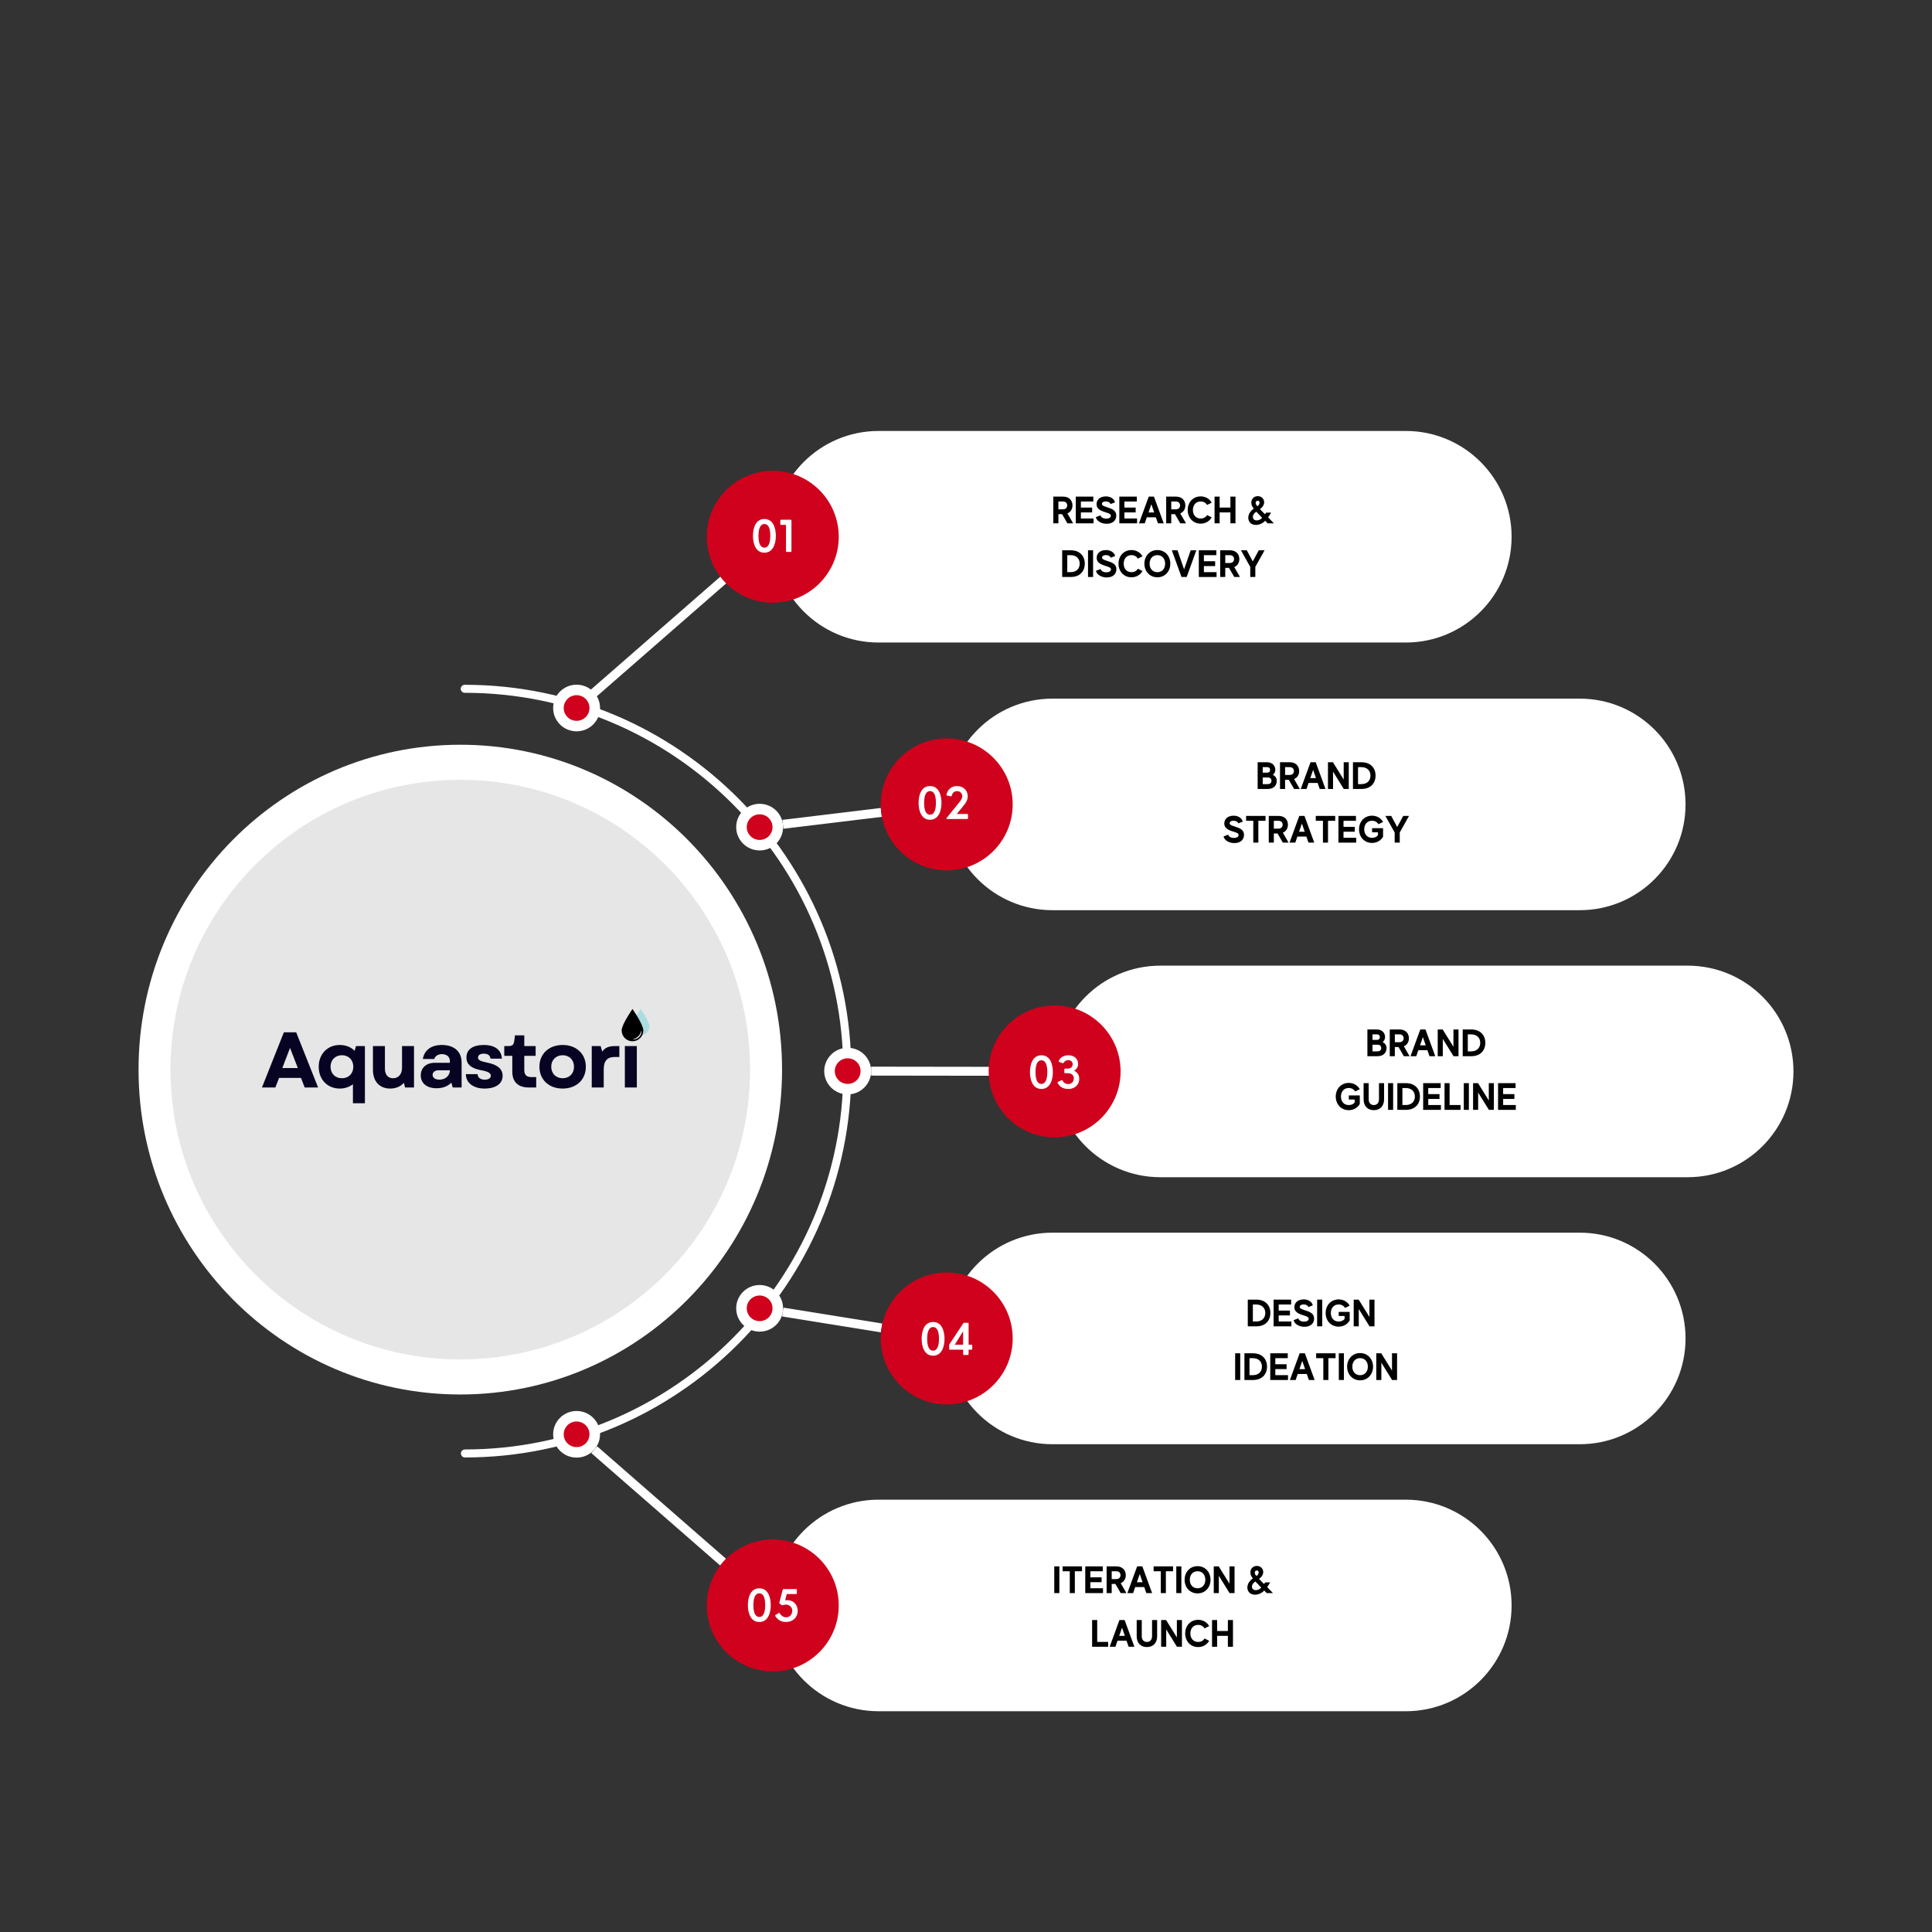
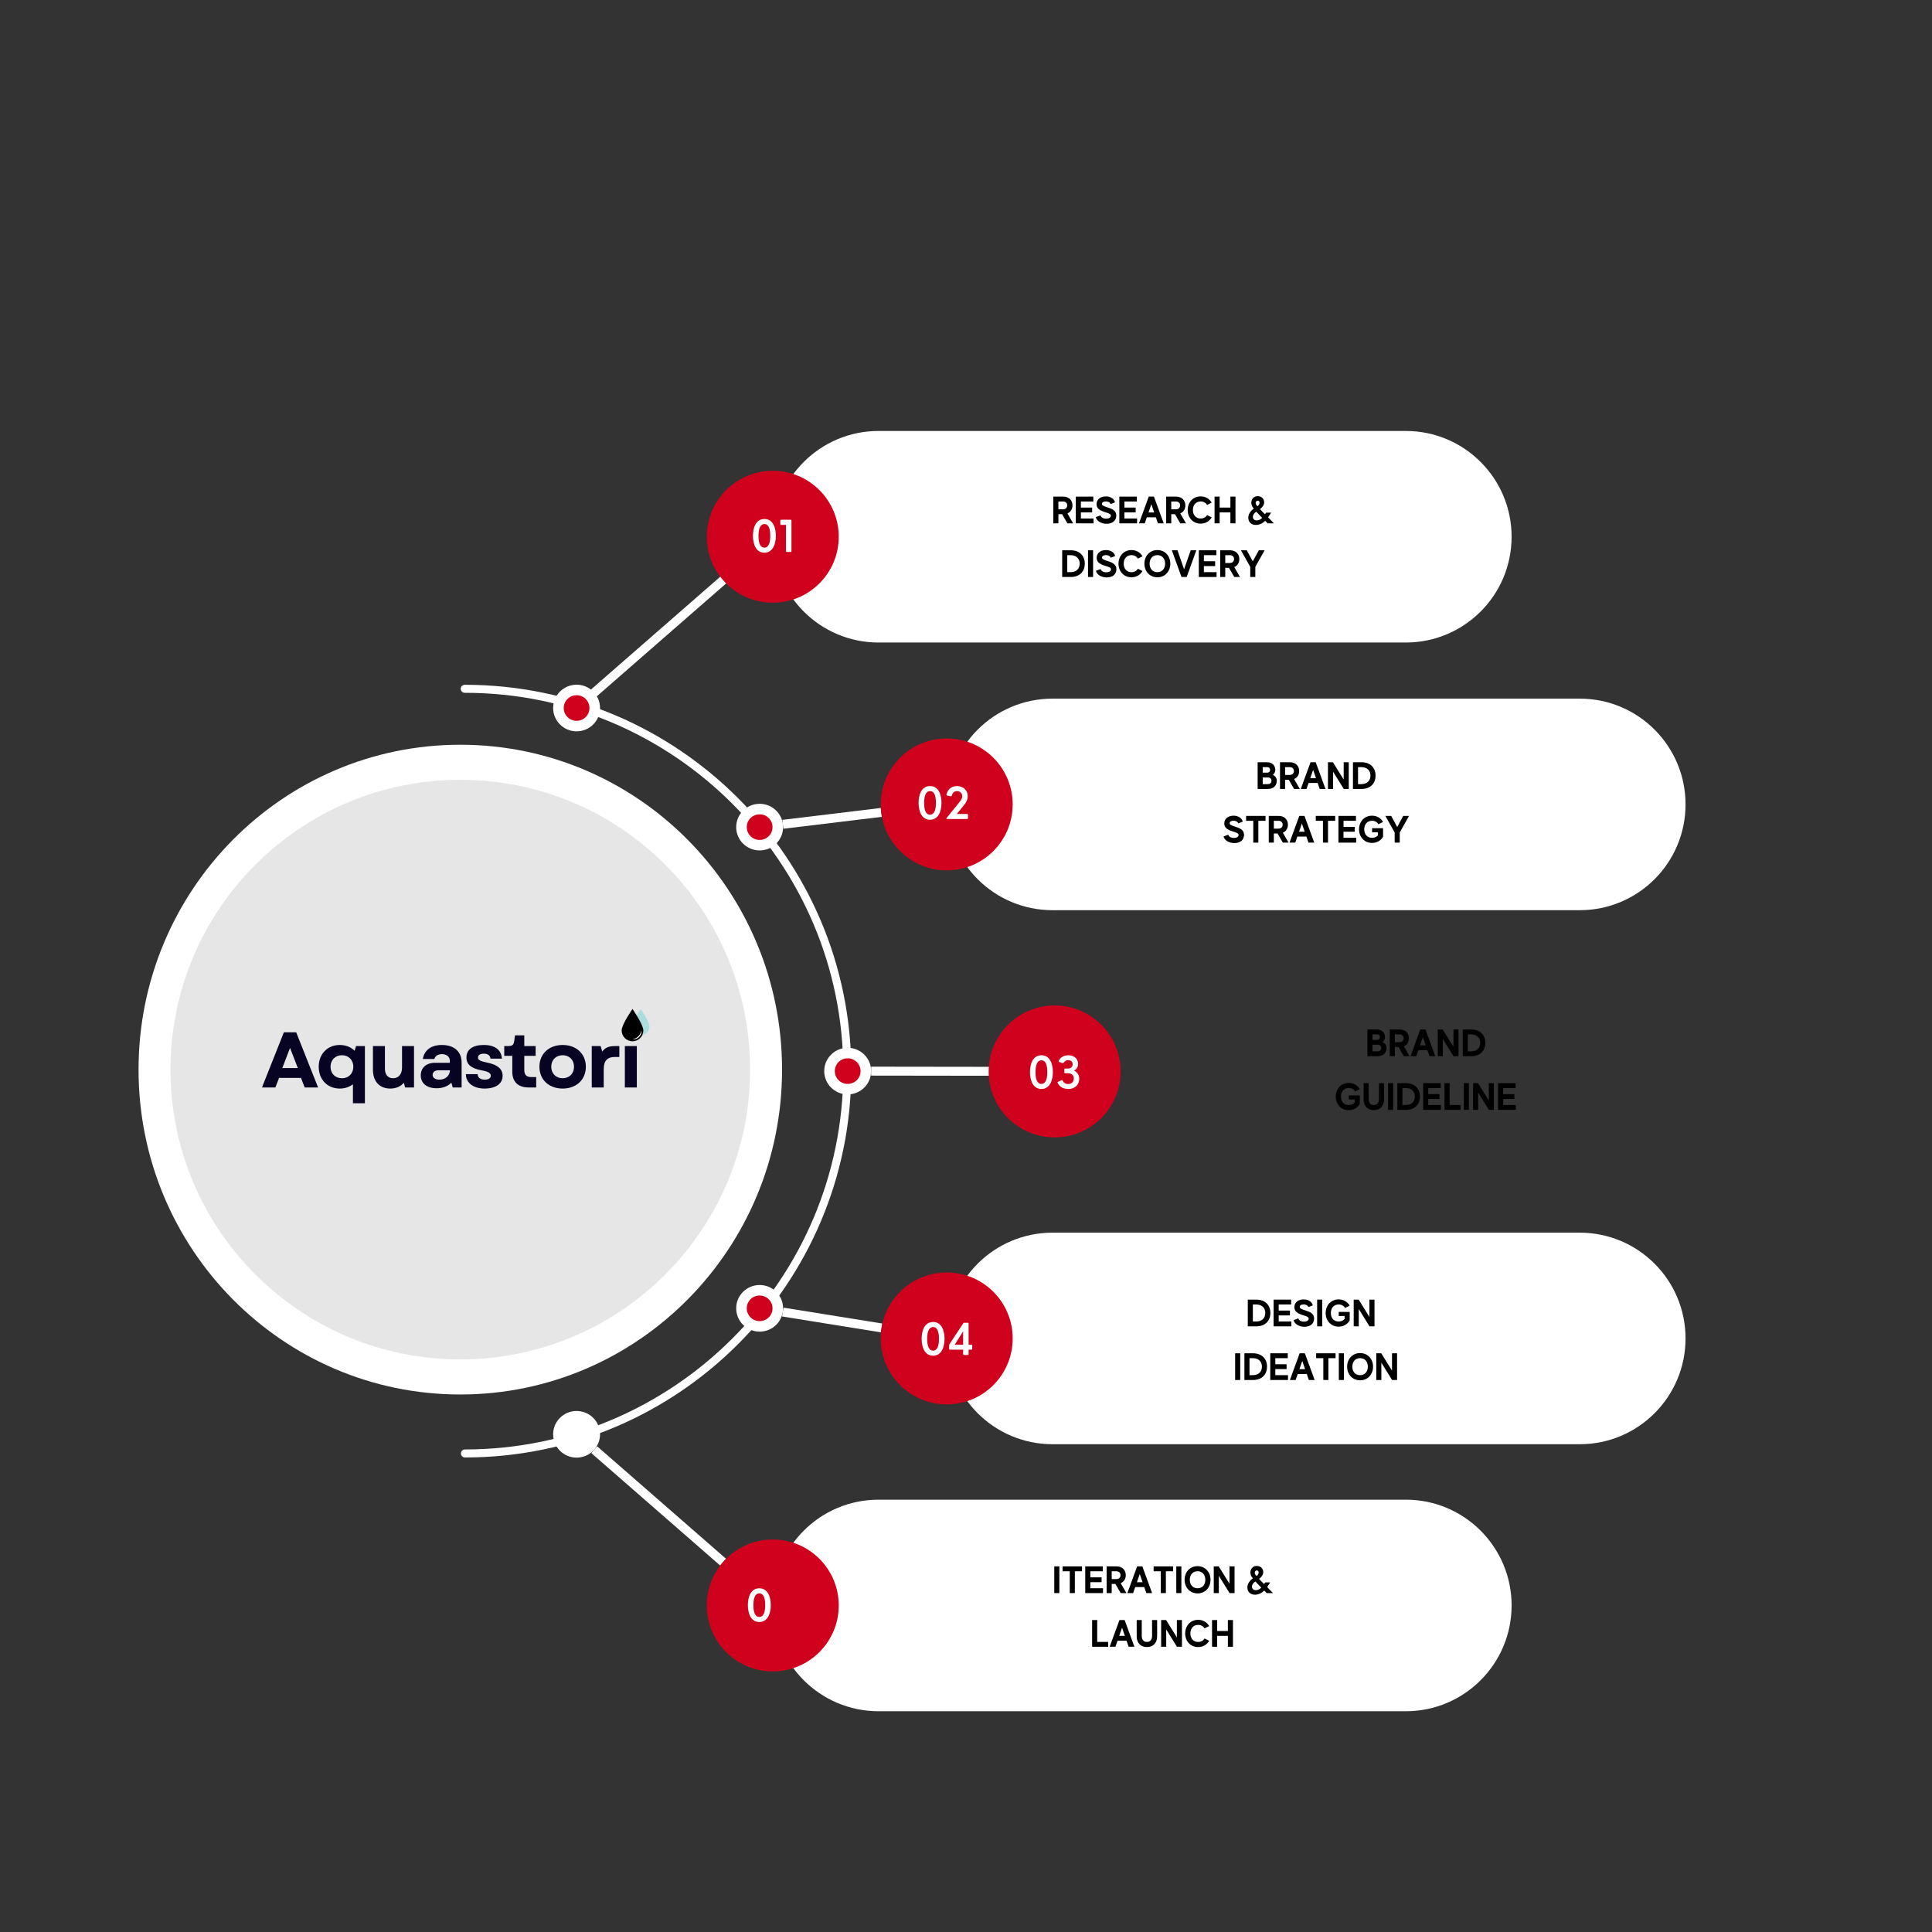
<svg xmlns="http://www.w3.org/2000/svg" width="1080" zoomAndPan="magnify" viewBox="0 0 810 810" height="1080" preserveAspectRatio="xMidYMid meet" version="1.0">
  <rect x="0" y="0" width="810" height="810" fill="#333333" stroke="none" />
  <defs>
    <g />
    <clipPath id="37646c54b6">
      <path d="M 58.086 312.234 L 327.879 312.234 L 327.879 584.645 L 58.086 584.645 Z M 58.086 312.234 " clip-rule="nonzero" />
    </clipPath>
    <clipPath id="083c775d7a">
      <path d="M 192.98 312.234 C 118.48 312.234 58.086 373.215 58.086 448.441 C 58.086 523.664 118.48 584.645 192.98 584.645 C 267.484 584.645 327.879 523.664 327.879 448.441 C 327.879 373.215 267.484 312.234 192.98 312.234 Z M 192.98 312.234 " clip-rule="nonzero" />
    </clipPath>
    <clipPath id="fddfedb8b5">
      <path d="M 193 287.059 L 357 287.059 L 357 611.059 L 193 611.059 Z M 193 287.059 " clip-rule="nonzero" />
    </clipPath>
    <clipPath id="9859ac7df5">
      <path d="M 71.48 326.938 L 314.48 326.938 L 314.48 569.938 L 71.48 569.938 Z M 71.48 326.938 " clip-rule="nonzero" />
    </clipPath>
    <clipPath id="27ac524d58">
      <path d="M 192.98 326.938 C 125.879 326.938 71.48 381.336 71.48 448.438 C 71.48 515.543 125.879 569.938 192.98 569.938 C 260.086 569.938 314.48 515.543 314.48 448.438 C 314.48 381.336 260.086 326.938 192.98 326.938 Z M 192.98 326.938 " clip-rule="nonzero" />
    </clipPath>
    <clipPath id="6efc618882">
      <path d="M 323.988 180.684 L 633.746 180.684 L 633.746 269.383 L 323.988 269.383 Z M 323.988 180.684 " clip-rule="nonzero" />
    </clipPath>
    <clipPath id="c29b3ba087">
      <path d="M 589.398 180.684 C 613.891 180.684 633.746 200.539 633.746 225.035 C 633.746 249.527 613.891 269.383 589.398 269.383 L 368.336 269.383 C 343.844 269.383 323.988 249.527 323.988 225.035 C 323.988 200.539 343.844 180.684 368.336 180.684 Z M 589.398 180.684 " clip-rule="nonzero" />
    </clipPath>
    <clipPath id="e5ead1e025">
      <path d="M 396.914 292.906 L 706.672 292.906 L 706.672 381.602 L 396.914 381.602 Z M 396.914 292.906 " clip-rule="nonzero" />
    </clipPath>
    <clipPath id="5fe7ffcce9">
      <path d="M 662.324 292.906 C 686.816 292.906 706.672 312.762 706.672 337.254 C 706.672 361.746 686.816 381.602 662.324 381.602 L 441.266 381.602 C 416.77 381.602 396.914 361.746 396.914 337.254 C 396.914 312.762 416.77 292.906 441.266 292.906 Z M 662.324 292.906 " clip-rule="nonzero" />
    </clipPath>
    <clipPath id="6a9c87714c">
      <path d="M 442.156 404.852 L 751.914 404.852 L 751.914 493.551 L 442.156 493.551 Z M 442.156 404.852 " clip-rule="nonzero" />
    </clipPath>
    <clipPath id="1b8790d10c">
-       <path d="M 707.566 404.852 C 732.059 404.852 751.914 424.707 751.914 449.199 C 751.914 473.695 732.059 493.551 707.566 493.551 L 486.508 493.551 C 462.012 493.551 442.156 473.695 442.156 449.199 C 442.156 424.707 462.012 404.852 486.508 404.852 Z M 707.566 404.852 " clip-rule="nonzero" />
-     </clipPath>
+       </clipPath>
    <clipPath id="5da2eb81c4">
      <path d="M 396.914 516.801 L 706.672 516.801 L 706.672 605.496 L 396.914 605.496 Z M 396.914 516.801 " clip-rule="nonzero" />
    </clipPath>
    <clipPath id="7daafdf144">
      <path d="M 662.324 516.801 C 686.816 516.801 706.672 536.656 706.672 561.148 C 706.672 585.641 686.816 605.496 662.324 605.496 L 441.266 605.496 C 416.77 605.496 396.914 585.641 396.914 561.148 C 396.914 536.656 416.77 516.801 441.266 516.801 Z M 662.324 516.801 " clip-rule="nonzero" />
    </clipPath>
    <clipPath id="17504d204b">
      <path d="M 323.988 628.746 L 633.746 628.746 L 633.746 717.445 L 323.988 717.445 Z M 323.988 628.746 " clip-rule="nonzero" />
    </clipPath>
    <clipPath id="7ebd225e27">
      <path d="M 589.398 628.746 C 613.891 628.746 633.746 648.602 633.746 673.094 C 633.746 697.59 613.891 717.445 589.398 717.445 L 368.336 717.445 C 343.844 717.445 323.988 697.59 323.988 673.094 C 323.988 648.602 343.844 628.746 368.336 628.746 Z M 589.398 628.746 " clip-rule="nonzero" />
    </clipPath>
    <clipPath id="ad22841f7d">
      <path d="M 296.332 197.375 L 351.645 197.375 L 351.645 252.691 L 296.332 252.691 Z M 296.332 197.375 " clip-rule="nonzero" />
    </clipPath>
    <clipPath id="9863f1a06b">
      <path d="M 323.988 197.375 C 308.715 197.375 296.332 209.758 296.332 225.035 C 296.332 240.309 308.715 252.691 323.988 252.691 C 339.262 252.691 351.645 240.309 351.645 225.035 C 351.645 209.758 339.262 197.375 323.988 197.375 Z M 323.988 197.375 " clip-rule="nonzero" />
    </clipPath>
    <clipPath id="59b72fafcd">
      <path d="M 345.562 439.289 L 365.227 439.289 L 365.227 458.84 L 345.562 458.84 Z M 345.562 439.289 " clip-rule="nonzero" />
    </clipPath>
    <clipPath id="ee782a84dd">
      <path d="M 355.395 439.289 C 349.965 439.289 345.562 443.664 345.562 449.062 C 345.562 454.461 349.965 458.84 355.395 458.84 C 360.824 458.84 365.227 454.461 365.227 449.062 C 365.227 443.664 360.824 439.289 355.395 439.289 Z M 355.395 439.289 " clip-rule="nonzero" />
    </clipPath>
    <clipPath id="f72e203871">
      <path d="M 231.906 287.062 L 251.57 287.062 L 251.57 306.613 L 231.906 306.613 Z M 231.906 287.062 " clip-rule="nonzero" />
    </clipPath>
    <clipPath id="ac1edc45a0">
      <path d="M 241.738 287.062 C 236.309 287.062 231.906 291.441 231.906 296.84 C 231.906 302.238 236.309 306.613 241.738 306.613 C 247.168 306.613 251.57 302.238 251.57 296.84 C 251.57 291.441 247.168 287.062 241.738 287.062 Z M 241.738 287.062 " clip-rule="nonzero" />
    </clipPath>
    <clipPath id="6577d4eeef">
      <path d="M 231.906 591.562 L 251.57 591.562 L 251.57 611.113 L 231.906 611.113 Z M 231.906 591.562 " clip-rule="nonzero" />
    </clipPath>
    <clipPath id="fc3e3fd16a">
      <path d="M 241.738 591.562 C 236.309 591.562 231.906 595.941 231.906 601.34 C 231.906 606.738 236.309 611.113 241.738 611.113 C 247.168 611.113 251.57 606.738 251.57 601.34 C 251.57 595.941 247.168 591.562 241.738 591.562 Z M 241.738 591.562 " clip-rule="nonzero" />
    </clipPath>
    <clipPath id="447d078713">
      <path d="M 308.652 538.746 L 328.312 538.746 L 328.312 558.297 L 308.652 558.297 Z M 308.652 538.746 " clip-rule="nonzero" />
    </clipPath>
    <clipPath id="39415a8173">
      <path d="M 318.484 538.746 C 313.055 538.746 308.652 543.121 308.652 548.52 C 308.652 553.918 313.055 558.297 318.484 558.297 C 323.914 558.297 328.312 553.918 328.312 548.52 C 328.312 543.121 323.914 538.746 318.484 538.746 Z M 318.484 538.746 " clip-rule="nonzero" />
    </clipPath>
    <clipPath id="c2e61843e5">
      <path d="M 308.652 337 L 328.312 337 L 328.312 356.551 L 308.652 356.551 Z M 308.652 337 " clip-rule="nonzero" />
    </clipPath>
    <clipPath id="c2e8e3d54e">
      <path d="M 318.484 337 C 313.055 337 308.652 341.375 308.652 346.773 C 308.652 352.172 313.055 356.551 318.484 356.551 C 323.914 356.551 328.312 352.172 328.312 346.773 C 328.312 341.375 323.914 337 318.484 337 Z M 318.484 337 " clip-rule="nonzero" />
    </clipPath>
    <clipPath id="cf7c4364fc">
      <path d="M 349.996 443.695 L 360.797 443.695 L 360.797 454.434 L 349.996 454.434 Z M 349.996 443.695 " clip-rule="nonzero" />
    </clipPath>
    <clipPath id="533d3605d8">
      <path d="M 355.395 443.695 C 352.414 443.695 349.996 446.098 349.996 449.062 C 349.996 452.031 352.414 454.434 355.395 454.434 C 358.379 454.434 360.797 452.031 360.797 449.062 C 360.797 446.098 358.379 443.695 355.395 443.695 Z M 355.395 443.695 " clip-rule="nonzero" />
    </clipPath>
    <clipPath id="cbff50e79f">
      <path d="M 236.34 291.469 L 247.137 291.469 L 247.137 302.207 L 236.34 302.207 Z M 236.34 291.469 " clip-rule="nonzero" />
    </clipPath>
    <clipPath id="1fc02fc2da">
      <path d="M 241.738 291.469 C 238.754 291.469 236.34 293.875 236.34 296.84 C 236.34 299.805 238.754 302.207 241.738 302.207 C 244.723 302.207 247.137 299.805 247.137 296.84 C 247.137 293.875 244.723 291.469 241.738 291.469 Z M 241.738 291.469 " clip-rule="nonzero" />
    </clipPath>
    <clipPath id="2778a37019">
-       <path d="M 236.34 595.969 L 247.137 595.969 L 247.137 606.707 L 236.34 606.707 Z M 236.34 595.969 " clip-rule="nonzero" />
-     </clipPath>
+       </clipPath>
    <clipPath id="8624e29667">
      <path d="M 241.738 595.969 C 238.754 595.969 236.34 598.375 236.34 601.34 C 236.34 604.305 238.754 606.707 241.738 606.707 C 244.723 606.707 247.137 604.305 247.137 601.34 C 247.137 598.375 244.723 595.969 241.738 595.969 Z M 241.738 595.969 " clip-rule="nonzero" />
    </clipPath>
    <clipPath id="19d650e6a4">
      <path d="M 313.082 543.152 L 323.883 543.152 L 323.883 553.891 L 313.082 553.891 Z M 313.082 543.152 " clip-rule="nonzero" />
    </clipPath>
    <clipPath id="8dbade9711">
      <path d="M 318.484 543.152 C 315.5 543.152 313.082 545.555 313.082 548.52 C 313.082 551.484 315.5 553.891 318.484 553.891 C 321.465 553.891 323.883 551.484 323.883 548.52 C 323.883 545.555 321.465 543.152 318.484 543.152 Z M 318.484 543.152 " clip-rule="nonzero" />
    </clipPath>
    <clipPath id="effd37eec8">
      <path d="M 313.082 341.406 L 323.883 341.406 L 323.883 352.145 L 313.082 352.145 Z M 313.082 341.406 " clip-rule="nonzero" />
    </clipPath>
    <clipPath id="ec985f15b8">
      <path d="M 318.484 341.406 C 315.5 341.406 313.082 343.809 313.082 346.773 C 313.082 349.738 315.5 352.145 318.484 352.145 C 321.465 352.145 323.883 349.738 323.883 346.773 C 323.883 343.809 321.465 341.406 318.484 341.406 Z M 318.484 341.406 " clip-rule="nonzero" />
    </clipPath>
    <clipPath id="82934915f6">
      <path d="M 369.258 309.598 L 424.574 309.598 L 424.574 364.91 L 369.258 364.91 Z M 369.258 309.598 " clip-rule="nonzero" />
    </clipPath>
    <clipPath id="09564f1fab">
      <path d="M 396.914 309.598 C 381.641 309.598 369.258 321.98 369.258 337.254 C 369.258 352.527 381.641 364.91 396.914 364.91 C 412.191 364.91 424.574 352.527 424.574 337.254 C 424.574 321.98 412.191 309.598 396.914 309.598 Z M 396.914 309.598 " clip-rule="nonzero" />
    </clipPath>
    <clipPath id="8587aff22f">
      <path d="M 414.5 421.543 L 469.816 421.543 L 469.816 476.859 L 414.5 476.859 Z M 414.5 421.543 " clip-rule="nonzero" />
    </clipPath>
    <clipPath id="76fbdd835c">
      <path d="M 442.156 421.543 C 426.883 421.543 414.5 433.926 414.5 449.199 C 414.5 464.477 426.883 476.859 442.156 476.859 C 457.434 476.859 469.816 464.477 469.816 449.199 C 469.816 433.926 457.434 421.543 442.156 421.543 Z M 442.156 421.543 " clip-rule="nonzero" />
    </clipPath>
    <clipPath id="6ac3e46c54">
      <path d="M 369.258 533.492 L 424.574 533.492 L 424.574 588.805 L 369.258 588.805 Z M 369.258 533.492 " clip-rule="nonzero" />
    </clipPath>
    <clipPath id="939bed5906">
      <path d="M 396.914 533.492 C 381.641 533.492 369.258 545.875 369.258 561.148 C 369.258 576.422 381.641 588.805 396.914 588.805 C 412.191 588.805 424.574 576.422 424.574 561.148 C 424.574 545.875 412.191 533.492 396.914 533.492 Z M 396.914 533.492 " clip-rule="nonzero" />
    </clipPath>
    <clipPath id="04b5dbf11a">
      <path d="M 296.332 645.438 L 351.645 645.438 L 351.645 700.75 L 296.332 700.75 Z M 296.332 645.438 " clip-rule="nonzero" />
    </clipPath>
    <clipPath id="a83a814b80">
      <path d="M 323.988 645.438 C 308.715 645.438 296.332 657.82 296.332 673.094 C 296.332 688.371 308.715 700.75 323.988 700.75 C 339.262 700.75 351.645 688.371 351.645 673.094 C 351.645 657.82 339.262 645.438 323.988 645.438 Z M 323.988 645.438 " clip-rule="nonzero" />
    </clipPath>
    <clipPath id="529494154c">
      <path d="M 264 423.02 L 272.176 423.02 L 272.176 434 L 264 434 Z M 264 423.02 " clip-rule="nonzero" />
    </clipPath>
    <clipPath id="7675b46c9e">
      <path d="M 260.625 423.02 L 270 423.02 L 270 436.578 L 260.625 436.578 Z M 260.625 423.02 " clip-rule="nonzero" />
    </clipPath>
  </defs>
  <path stroke-linecap="butt" transform="matrix(0.565, -0.493, 0.493, 0.565, 244.563, 291.882)" fill="none" stroke-linejoin="miter" d="M 0.003 2.499 L 138.397 2.499 " stroke="#ffffff" stroke-width="5" stroke-opacity="1" stroke-miterlimit="4" />
  <path stroke-linecap="butt" transform="matrix(0.745, -0.09, 0.09, 0.745, 328.017, 343.728)" fill="none" stroke-linejoin="miter" d="M -0.001 2.501 L 55.356 2.5 " stroke="#ffffff" stroke-width="5" stroke-opacity="1" stroke-miterlimit="4" />
  <path stroke-linecap="butt" transform="matrix(0.75, 0.001, -0.001, 0.75, 365.23, 447.205)" fill="none" stroke-linejoin="miter" d="M -0.001 2.498 L 102.572 2.498 " stroke="#ffffff" stroke-width="5" stroke-opacity="1" stroke-miterlimit="4" />
  <path stroke-linecap="butt" transform="matrix(0.74, 0.119, -0.119, 0.74, 328.487, 548.233)" fill="none" stroke-linejoin="miter" d="M -0.002 2.503 L 55.933 2.503 " stroke="#ffffff" stroke-width="5" stroke-opacity="1" stroke-miterlimit="4" />
  <path stroke-linecap="butt" transform="matrix(0.565, 0.493, -0.493, 0.565, 250.36, 606.375)" fill="none" stroke-linejoin="miter" d="M 0.003 2.501 L 95.584 2.499 " stroke="#ffffff" stroke-width="5" stroke-opacity="1" stroke-miterlimit="4" />
  <g clip-path="url(#37646c54b6)">
    <g clip-path="url(#083c775d7a)">
      <path fill="#ffffff" d="M 58.086 312.234 L 327.879 312.234 L 327.879 584.645 L 58.086 584.645 Z M 58.086 312.234 " fill-opacity="1" fill-rule="nonzero" />
    </g>
  </g>
  <g clip-path="url(#fddfedb8b5)">
    <path fill="#ffffff" d="M 193.246 609.371 C 193.246 609.148 193.289 608.934 193.371 608.727 C 193.457 608.523 193.578 608.34 193.738 608.184 C 193.895 608.023 194.078 607.902 194.285 607.816 C 194.488 607.73 194.703 607.691 194.93 607.691 C 282.387 607.691 353.543 536.535 353.543 449.078 C 353.543 361.617 282.387 290.465 194.93 290.465 C 194.699 290.477 194.477 290.441 194.258 290.359 C 194.043 290.281 193.852 290.16 193.684 290.004 C 193.516 289.844 193.387 289.656 193.297 289.445 C 193.207 289.234 193.16 289.012 193.16 288.781 C 193.16 288.551 193.207 288.332 193.297 288.121 C 193.387 287.906 193.516 287.723 193.684 287.562 C 193.852 287.406 194.043 287.285 194.258 287.207 C 194.477 287.125 194.699 287.09 194.93 287.102 C 284.242 287.102 356.902 359.766 356.902 449.078 C 356.902 538.391 284.242 611.051 194.93 611.051 C 194.703 611.051 194.492 611.008 194.285 610.926 C 194.078 610.84 193.895 610.719 193.738 610.562 C 193.582 610.402 193.461 610.223 193.375 610.016 C 193.289 609.809 193.246 609.598 193.246 609.371 Z M 193.246 609.371 " fill-opacity="1" fill-rule="nonzero" />
  </g>
  <g clip-path="url(#9859ac7df5)">
    <g clip-path="url(#27ac524d58)">
      <path fill="#e6e6e6" d="M 71.48 326.938 L 314.48 326.938 L 314.48 569.938 L 71.48 569.938 Z M 71.48 326.938 " fill-opacity="1" fill-rule="nonzero" />
    </g>
  </g>
  <g clip-path="url(#6efc618882)">
    <g clip-path="url(#c29b3ba087)">
      <path fill="#ffffff" d="M 323.988 180.684 L 633.746 180.684 L 633.746 269.383 L 323.988 269.383 Z M 323.988 180.684 " fill-opacity="1" fill-rule="nonzero" />
    </g>
  </g>
  <g clip-path="url(#e5ead1e025)">
    <g clip-path="url(#5fe7ffcce9)">
      <path fill="#ffffff" d="M 396.914 292.906 L 706.672 292.906 L 706.672 381.602 L 396.914 381.602 Z M 396.914 292.906 " fill-opacity="1" fill-rule="nonzero" />
    </g>
  </g>
  <g clip-path="url(#6a9c87714c)">
    <g clip-path="url(#1b8790d10c)">
      <path fill="#ffffff" d="M 442.156 404.852 L 751.914 404.852 L 751.914 493.551 L 442.156 493.551 Z M 442.156 404.852 " fill-opacity="1" fill-rule="nonzero" />
    </g>
  </g>
  <g clip-path="url(#5da2eb81c4)">
    <g clip-path="url(#7daafdf144)">
      <path fill="#ffffff" d="M 396.914 516.801 L 706.672 516.801 L 706.672 605.496 L 396.914 605.496 Z M 396.914 516.801 " fill-opacity="1" fill-rule="nonzero" />
    </g>
  </g>
  <g clip-path="url(#17504d204b)">
    <g clip-path="url(#7ebd225e27)">
      <path fill="#ffffff" d="M 323.988 628.746 L 633.746 628.746 L 633.746 717.445 L 323.988 717.445 Z M 323.988 628.746 " fill-opacity="1" fill-rule="nonzero" />
    </g>
  </g>
  <g clip-path="url(#ad22841f7d)">
    <g clip-path="url(#9863f1a06b)">
      <path fill="#d0011c" d="M 296.332 197.375 L 351.645 197.375 L 351.645 252.691 L 296.332 252.691 Z M 296.332 197.375 " fill-opacity="1" fill-rule="nonzero" />
    </g>
  </g>
  <g clip-path="url(#59b72fafcd)">
    <g clip-path="url(#ee782a84dd)">
      <path fill="#ffffff" d="M 345.562 439.289 L 365.227 439.289 L 365.227 458.84 L 345.562 458.84 Z M 345.562 439.289 " fill-opacity="1" fill-rule="nonzero" />
    </g>
  </g>
  <g clip-path="url(#f72e203871)">
    <g clip-path="url(#ac1edc45a0)">
      <path fill="#ffffff" d="M 231.906 287.062 L 251.57 287.062 L 251.57 306.613 L 231.906 306.613 Z M 231.906 287.062 " fill-opacity="1" fill-rule="nonzero" />
    </g>
  </g>
  <g clip-path="url(#6577d4eeef)">
    <g clip-path="url(#fc3e3fd16a)">
-       <path fill="#ffffff" d="M 231.906 591.562 L 251.57 591.562 L 251.57 611.113 L 231.906 611.113 Z M 231.906 591.562 " fill-opacity="1" fill-rule="nonzero" />
+       <path fill="#ffffff" d="M 231.906 591.562 L 251.57 591.562 L 251.57 611.113 L 231.906 611.113 M 231.906 591.562 " fill-opacity="1" fill-rule="nonzero" />
    </g>
  </g>
  <g clip-path="url(#447d078713)">
    <g clip-path="url(#39415a8173)">
      <path fill="#ffffff" d="M 308.652 538.746 L 328.312 538.746 L 328.312 558.297 L 308.652 558.297 Z M 308.652 538.746 " fill-opacity="1" fill-rule="nonzero" />
    </g>
  </g>
  <g clip-path="url(#c2e61843e5)">
    <g clip-path="url(#c2e8e3d54e)">
      <path fill="#ffffff" d="M 308.652 337 L 328.312 337 L 328.312 356.551 L 308.652 356.551 Z M 308.652 337 " fill-opacity="1" fill-rule="nonzero" />
    </g>
  </g>
  <g clip-path="url(#cf7c4364fc)">
    <g clip-path="url(#533d3605d8)">
      <path fill="#d0011c" d="M 349.996 443.695 L 360.797 443.695 L 360.797 454.434 L 349.996 454.434 Z M 349.996 443.695 " fill-opacity="1" fill-rule="nonzero" />
    </g>
  </g>
  <g clip-path="url(#cbff50e79f)">
    <g clip-path="url(#1fc02fc2da)">
      <path fill="#d0011c" d="M 236.34 291.469 L 247.137 291.469 L 247.137 302.207 L 236.34 302.207 Z M 236.34 291.469 " fill-opacity="1" fill-rule="nonzero" />
    </g>
  </g>
  <g clip-path="url(#2778a37019)">
    <g clip-path="url(#8624e29667)">
      <path fill="#d0011c" d="M 236.34 595.969 L 247.137 595.969 L 247.137 606.707 L 236.34 606.707 Z M 236.34 595.969 " fill-opacity="1" fill-rule="nonzero" />
    </g>
  </g>
  <g clip-path="url(#19d650e6a4)">
    <g clip-path="url(#8dbade9711)">
      <path fill="#d0011c" d="M 313.082 543.152 L 323.883 543.152 L 323.883 553.891 L 313.082 553.891 Z M 313.082 543.152 " fill-opacity="1" fill-rule="nonzero" />
    </g>
  </g>
  <g clip-path="url(#effd37eec8)">
    <g clip-path="url(#ec985f15b8)">
      <path fill="#d0011c" d="M 313.082 341.406 L 323.883 341.406 L 323.883 352.145 L 313.082 352.145 Z M 313.082 341.406 " fill-opacity="1" fill-rule="nonzero" />
    </g>
  </g>
  <g clip-path="url(#82934915f6)">
    <g clip-path="url(#09564f1fab)">
      <path fill="#d0011c" d="M 369.258 309.598 L 424.574 309.598 L 424.574 364.91 L 369.258 364.91 Z M 369.258 309.598 " fill-opacity="1" fill-rule="nonzero" />
    </g>
  </g>
  <g clip-path="url(#8587aff22f)">
    <g clip-path="url(#76fbdd835c)">
      <path fill="#d0011c" d="M 414.5 421.543 L 469.816 421.543 L 469.816 476.859 L 414.5 476.859 Z M 414.5 421.543 " fill-opacity="1" fill-rule="nonzero" />
    </g>
  </g>
  <g clip-path="url(#6ac3e46c54)">
    <g clip-path="url(#939bed5906)">
      <path fill="#d0011c" d="M 369.258 533.492 L 424.574 533.492 L 424.574 588.805 L 369.258 588.805 Z M 369.258 533.492 " fill-opacity="1" fill-rule="nonzero" />
    </g>
  </g>
  <g clip-path="url(#04b5dbf11a)">
    <g clip-path="url(#a83a814b80)">
      <path fill="#d0011c" d="M 296.332 645.438 L 351.645 645.438 L 351.645 700.75 L 296.332 700.75 Z M 296.332 645.438 " fill-opacity="1" fill-rule="nonzero" />
    </g>
  </g>
  <g fill="#ffffff" fill-opacity="1">
    <g transform="translate(314.563, 231.409)">
      <g>
        <path d="M 5.914 0.316 C 9.43 0.316 10.715 -3.27 10.715 -6.75 C 10.715 -9.965 9.633 -13.816 5.914 -13.816 C 2.207 -13.816 1.117 -9.977 1.117 -6.75 C 1.117 -3.277 2.391 0.316 5.914 0.316 Z M 5.914 -1.809 C 3.953 -1.809 3.438 -4.184 3.438 -6.758 C 3.438 -9.246 3.953 -11.699 5.914 -11.699 C 7.91 -11.699 8.383 -9.238 8.383 -6.723 C 8.383 -4.199 7.832 -1.809 5.914 -1.809 Z M 5.914 -1.809 " />
      </g>
    </g>
  </g>
  <g fill="#ffffff" fill-opacity="1">
    <g transform="translate(326.411, 231.409)">
      <g>
        <path d="M 5.055 0 C 5.289 0 5.414 -0.121 5.414 -0.359 L 5.414 -13.141 C 5.414 -13.375 5.289 -13.5 5.055 -13.5 L 1.098 -13.5 C 0.859 -13.5 0.738 -13.375 0.738 -13.141 L 0.738 -11.707 C 0.738 -11.477 0.859 -11.348 1.098 -11.348 L 3.121 -11.348 L 3.121 -0.359 C 3.121 -0.121 3.25 0 3.48 0 Z M 5.055 0 " />
      </g>
    </g>
  </g>
  <g fill="#ffffff" fill-opacity="1">
    <g transform="translate(384.007, 343.375)">
      <g>
        <path d="M 5.914 0.316 C 9.43 0.316 10.715 -3.27 10.715 -6.75 C 10.715 -9.965 9.633 -13.816 5.914 -13.816 C 2.207 -13.816 1.117 -9.977 1.117 -6.75 C 1.117 -3.277 2.391 0.316 5.914 0.316 Z M 5.914 -1.809 C 3.953 -1.809 3.438 -4.184 3.438 -6.758 C 3.438 -9.246 3.953 -11.699 5.914 -11.699 C 7.91 -11.699 8.383 -9.238 8.383 -6.723 C 8.383 -4.199 7.832 -1.809 5.914 -1.809 Z M 5.914 -1.809 " />
      </g>
    </g>
  </g>
  <g fill="#ffffff" fill-opacity="1">
    <g transform="translate(395.854, 343.375)">
      <g>
        <path d="M 9.633 0 C 9.859 0 9.992 -0.121 9.992 -0.359 L 9.992 -1.766 C 9.992 -1.996 9.859 -2.125 9.633 -2.125 L 5.289 -2.125 L 7.383 -4.676 C 8.684 -6.293 9.879 -7.574 9.879 -9.57 C 9.879 -11.969 7.996 -13.816 5.406 -13.816 C 2.961 -13.816 1.434 -12.34 0.957 -10.238 C 0.906 -10.02 1.012 -9.871 1.23 -9.824 L 2.785 -9.508 C 3.016 -9.465 3.137 -9.59 3.199 -9.809 C 3.473 -11.012 4.234 -11.688 5.449 -11.688 C 6.602 -11.688 7.574 -10.785 7.574 -9.57 C 7.574 -8.418 6.715 -7.453 5.957 -6.531 L 1.012 -0.438 C 0.816 -0.211 0.906 0 1.211 0 Z M 9.633 0 " />
      </g>
    </g>
  </g>
  <g fill="#ffffff" fill-opacity="1">
    <g transform="translate(430.706, 456.24)">
      <g>
        <path d="M 5.914 0.316 C 9.43 0.316 10.715 -3.27 10.715 -6.75 C 10.715 -9.965 9.633 -13.816 5.914 -13.816 C 2.207 -13.816 1.117 -9.977 1.117 -6.75 C 1.117 -3.277 2.391 0.316 5.914 0.316 Z M 5.914 -1.809 C 3.953 -1.809 3.438 -4.184 3.438 -6.758 C 3.438 -9.246 3.953 -11.699 5.914 -11.699 C 7.91 -11.699 8.383 -9.238 8.383 -6.723 C 8.383 -4.199 7.832 -1.809 5.914 -1.809 Z M 5.914 -1.809 " />
      </g>
    </g>
  </g>
  <g fill="#ffffff" fill-opacity="1">
    <g transform="translate(442.553, 456.24)">
      <g>
        <path d="M 5.395 0.316 C 8.023 0.316 9.93 -1.398 9.922 -3.965 C 9.922 -5.43 9.289 -6.555 7.77 -7.363 C 8.762 -7.945 9.457 -8.922 9.457 -10.152 C 9.457 -12.516 7.602 -13.816 5.371 -13.816 C 3.453 -13.816 2.031 -12.965 1.336 -11.488 C 1.223 -11.266 1.328 -11.102 1.527 -11.012 L 2.969 -10.512 C 3.172 -10.434 3.312 -10.512 3.426 -10.703 C 3.824 -11.371 4.43 -11.777 5.289 -11.777 C 6.539 -11.777 7.164 -11.004 7.164 -10.055 C 7.164 -9.016 6.449 -8.227 5.055 -8.227 L 4.023 -8.227 C 3.789 -8.227 3.664 -8.102 3.664 -7.867 L 3.664 -6.645 C 3.664 -6.406 3.789 -6.285 4.023 -6.285 L 5.148 -6.285 C 6.66 -6.285 7.637 -5.52 7.645 -4.141 C 7.645 -2.723 6.715 -1.75 5.324 -1.75 C 4.324 -1.75 3.461 -2.18 2.969 -3.172 C 2.855 -3.391 2.699 -3.453 2.496 -3.367 L 1.062 -2.699 C 0.852 -2.609 0.781 -2.426 0.879 -2.215 C 1.766 -0.387 3.473 0.316 5.395 0.316 Z M 5.395 0.316 " />
      </g>
    </g>
  </g>
  <g fill="#ffffff" fill-opacity="1">
    <g transform="translate(385.287, 568.071)">
      <g>
        <path d="M 5.914 0.316 C 9.43 0.316 10.715 -3.27 10.715 -6.75 C 10.715 -9.965 9.633 -13.816 5.914 -13.816 C 2.207 -13.816 1.117 -9.977 1.117 -6.75 C 1.117 -3.277 2.391 0.316 5.914 0.316 Z M 5.914 -1.809 C 3.953 -1.809 3.438 -4.184 3.438 -6.758 C 3.438 -9.246 3.953 -11.699 5.914 -11.699 C 7.91 -11.699 8.383 -9.238 8.383 -6.723 C 8.383 -4.199 7.832 -1.809 5.914 -1.809 Z M 5.914 -1.809 " />
      </g>
    </g>
  </g>
  <g fill="#ffffff" fill-opacity="1">
    <g transform="translate(397.135, 568.071)">
      <g>
        <path d="M 8.957 -4.297 L 8.957 -13.141 C 8.957 -13.375 8.832 -13.5 8.594 -13.5 L 7.145 -13.5 C 6.969 -13.5 6.82 -13.43 6.715 -13.262 L 0.93 -4.5 C 0.844 -4.352 0.801 -4.219 0.801 -4.059 L 0.801 -2.574 C 0.801 -2.336 0.922 -2.215 1.16 -2.215 L 6.66 -2.215 L 6.66 -0.359 C 6.66 -0.121 6.785 0 7.023 0 L 8.594 0 C 8.832 0 8.957 -0.121 8.957 -0.359 L 8.957 -2.215 L 10.117 -2.215 C 10.352 -2.215 10.477 -2.336 10.477 -2.574 L 10.477 -3.945 C 10.477 -4.176 10.352 -4.297 10.117 -4.297 Z M 6.66 -9.914 L 6.66 -4.297 L 3.145 -4.297 Z M 6.66 -9.914 " />
      </g>
    </g>
  </g>
  <g fill="#ffffff" fill-opacity="1">
    <g transform="translate(312.431, 679.723)">
      <g>
        <path d="M 5.914 0.316 C 9.43 0.316 10.715 -3.27 10.715 -6.75 C 10.715 -9.965 9.633 -13.816 5.914 -13.816 C 2.207 -13.816 1.117 -9.977 1.117 -6.75 C 1.117 -3.277 2.391 0.316 5.914 0.316 Z M 5.914 -1.809 C 3.953 -1.809 3.438 -4.184 3.438 -6.758 C 3.438 -9.246 3.953 -11.699 5.914 -11.699 C 7.91 -11.699 8.383 -9.238 8.383 -6.723 C 8.383 -4.199 7.832 -1.809 5.914 -1.809 Z M 5.914 -1.809 " />
      </g>
    </g>
  </g>
  <g fill="#ffffff" fill-opacity="1">
    <g transform="translate(324.279, 679.723)">
      <g>
-         <path d="M 5.266 0.316 C 7.988 0.316 10.168 -1.539 10.168 -4.367 C 10.168 -6.969 8.395 -8.84 5.801 -8.84 C 5.555 -8.84 5.219 -8.832 4.902 -8.77 L 5.555 -11.418 L 9.457 -11.418 C 9.695 -11.418 9.816 -11.547 9.816 -11.777 L 9.816 -13.141 C 9.816 -13.375 9.695 -13.5 9.457 -13.5 L 4.27 -13.5 C 4.07 -13.5 3.918 -13.402 3.867 -13.191 L 2.469 -7.84 C 2.406 -7.629 2.477 -7.496 2.629 -7.375 L 3.375 -6.812 C 3.523 -6.688 3.672 -6.672 3.867 -6.73 C 4.34 -6.883 4.797 -6.977 5.211 -6.977 C 6.652 -6.977 7.875 -5.969 7.875 -4.375 C 7.875 -2.645 6.645 -1.668 5.379 -1.668 C 4.324 -1.668 3.312 -2.195 2.602 -3.332 C 2.469 -3.516 2.293 -3.566 2.109 -3.426 L 0.871 -2.629 C 0.684 -2.504 0.641 -2.312 0.781 -2.125 C 1.984 -0.297 3.602 0.316 5.266 0.316 Z M 5.266 0.316 " />
-       </g>
+         </g>
    </g>
  </g>
  <g fill="#000000" fill-opacity="1">
    <g transform="translate(440.732, 219.408)">
      <g>
        <path d="M 6.781 0 L 9.184 0 L 6.781 -4.16 C 8.176 -4.734 8.91 -6.016 8.91 -7.52 C 8.91 -9.566 7.52 -11.199 5.023 -11.199 L 0.879 -11.199 L 0.879 0 L 3.008 0 L 3.008 -3.84 L 4.559 -3.84 Z M 3.008 -9.152 L 4.977 -9.152 C 6.031 -9.152 6.703 -8.48 6.703 -7.52 C 6.703 -6.559 6.031 -5.871 4.977 -5.871 L 3.008 -5.871 Z M 3.008 -9.152 " />
      </g>
    </g>
  </g>
  <g fill="#000000" fill-opacity="1">
    <g transform="translate(450.154, 219.408)">
      <g>
        <path d="M 3.008 -2.031 L 3.008 -4.574 L 7.727 -4.574 L 7.727 -6.605 L 3.008 -6.605 L 3.008 -9.152 L 8.223 -9.152 L 8.223 -11.199 L 0.879 -11.199 L 0.879 0 L 8.32 0 L 8.32 -2.031 Z M 3.008 -2.031 " />
      </g>
    </g>
  </g>
  <g fill="#000000" fill-opacity="1">
    <g transform="translate(459.112, 219.408)">
      <g>
        <path d="M 5.055 -6.734 C 3.297 -7.277 2.879 -7.613 2.879 -8.145 C 2.879 -8.879 3.695 -9.199 4.59 -9.184 C 5.406 -9.168 6.32 -8.781 6.465 -8.078 L 8.352 -8.781 C 8.031 -10.383 6.285 -11.293 4.574 -11.293 C 1.695 -11.293 0.625 -9.535 0.625 -8.062 C 0.625 -6.414 1.68 -5.438 4.254 -4.672 C 6.078 -4.129 6.621 -3.84 6.621 -3.168 C 6.621 -2.48 5.918 -1.969 4.625 -1.969 C 3.457 -1.969 2.48 -2.496 2.273 -3.344 L 0.32 -2.59 C 0.641 -0.977 2.625 0.191 4.816 0.191 C 7.598 0.191 8.895 -1.391 8.895 -3.246 C 8.895 -5.328 7.262 -6.062 5.055 -6.734 Z M 5.055 -6.734 " />
      </g>
    </g>
  </g>
  <g fill="#000000" fill-opacity="1">
    <g transform="translate(468.405, 219.408)">
      <g>
        <path d="M 3.008 -2.031 L 3.008 -4.574 L 7.727 -4.574 L 7.727 -6.605 L 3.008 -6.605 L 3.008 -9.152 L 8.223 -9.152 L 8.223 -11.199 L 0.879 -11.199 L 0.879 0 L 8.32 0 L 8.32 -2.031 Z M 3.008 -2.031 " />
      </g>
    </g>
  </g>
  <g fill="#000000" fill-opacity="1">
    <g transform="translate(477.363, 219.408)">
      <g>
        <path d="M 8.109 0 L 10.527 0 L 6.43 -11.199 L 4.254 -11.199 L 0.16 0 L 2.574 0 L 3.441 -2.527 L 7.23 -2.527 Z M 4.16 -4.559 L 5.344 -8 L 6.527 -4.559 Z M 4.16 -4.559 " />
      </g>
    </g>
  </g>
  <g fill="#000000" fill-opacity="1">
    <g transform="translate(488.049, 219.408)">
      <g>
        <path d="M 6.781 0 L 9.184 0 L 6.781 -4.16 C 8.176 -4.734 8.91 -6.016 8.91 -7.52 C 8.91 -9.566 7.52 -11.199 5.023 -11.199 L 0.879 -11.199 L 0.879 0 L 3.008 0 L 3.008 -3.84 L 4.559 -3.84 Z M 3.008 -9.152 L 4.977 -9.152 C 6.031 -9.152 6.703 -8.48 6.703 -7.52 C 6.703 -6.559 6.031 -5.871 4.977 -5.871 L 3.008 -5.871 Z M 3.008 -9.152 " />
      </g>
    </g>
  </g>
  <g fill="#000000" fill-opacity="1">
    <g transform="translate(497.47, 219.408)">
      <g>
        <path d="M 5.902 -2.016 C 3.871 -2.016 2.656 -3.551 2.656 -5.582 C 2.656 -7.629 3.871 -9.168 5.902 -9.168 C 7.137 -9.168 8.062 -8.605 8.621 -7.711 L 10.543 -8.672 C 9.629 -10.27 7.965 -11.293 5.902 -11.293 C 2.688 -11.293 0.48 -8.797 0.48 -5.582 C 0.48 -2.367 2.688 0.129 5.902 0.129 C 7.965 0.129 9.629 -0.91 10.543 -2.496 L 8.621 -3.457 C 8.062 -2.559 7.137 -2.016 5.902 -2.016 Z M 5.902 -2.016 " />
      </g>
    </g>
  </g>
  <g fill="#000000" fill-opacity="1">
    <g transform="translate(508.332, 219.408)">
      <g>
        <path d="M 7.52 -11.199 L 7.52 -6.605 L 3.008 -6.605 L 3.008 -11.199 L 0.879 -11.199 L 0.879 0 L 3.008 0 L 3.008 -4.574 L 7.52 -4.574 L 7.52 0 L 9.648 0 L 9.648 -11.199 Z M 7.52 -11.199 " />
      </g>
    </g>
  </g>
  <g fill="#000000" fill-opacity="1">
    <g transform="translate(518.857, 219.408)">
      <g />
    </g>
  </g>
  <g fill="#000000" fill-opacity="1">
    <g transform="translate(523.016, 219.408)">
      <g>
        <path d="M 8.656 -2.512 C 9.023 -3.039 9.902 -4.48 9.902 -4.48 L 7.824 -4.48 C 7.824 -4.48 7.312 -3.793 7.328 -3.809 C 7.293 -3.824 5.711 -5.406 5.23 -5.949 C 5.855 -6.445 6.559 -7.055 6.863 -8.016 C 7.359 -9.535 6.383 -11.391 4.32 -11.391 C 1.566 -11.391 0.719 -8.145 2.656 -6.207 C -0.031 -4.27 -0.031 -1.871 0.863 -0.559 C 2.078 1.199 5.328 1.137 7.406 -1.07 C 7.406 -1.07 8.445 0 8.445 0 L 11.055 0 C 11.039 0 8.656 -2.512 8.656 -2.512 Z M 4.352 -9.488 C 5.328 -9.438 5.328 -7.949 4.207 -7.184 C 2.945 -8.145 3.375 -9.535 4.352 -9.488 Z M 2.75 -1.582 C 1.84 -2.352 2.191 -3.984 3.711 -4.863 C 4.32 -4.191 5.773 -2.672 6.145 -2.305 C 5.312 -1.297 3.633 -0.863 2.75 -1.582 Z M 2.75 -1.582 " />
      </g>
    </g>
  </g>
  <g fill="#000000" fill-opacity="1">
    <g transform="translate(444.447, 241.908)">
      <g>
        <path d="M 4.48 -11.199 C 4.48 -11.199 0.879 -11.199 0.879 -11.199 L 0.879 0 C 0.879 0 4.48 0 4.48 0 C 8.191 0 10.352 -2.32 10.352 -5.598 C 10.352 -8.879 8.191 -11.199 4.48 -11.199 Z M 4.43 -2.031 L 3.008 -2.031 L 3.008 -9.152 L 4.43 -9.152 C 6.781 -9.152 8.223 -7.727 8.223 -5.598 C 8.223 -3.457 6.781 -2.031 4.43 -2.031 Z M 4.43 -2.031 " />
      </g>
    </g>
  </g>
  <g fill="#000000" fill-opacity="1">
    <g transform="translate(455.276, 241.908)">
      <g>
        <path d="M 0.879 -11.199 L 0.879 0 L 3.008 0 L 3.008 -11.199 Z M 0.879 -11.199 " />
      </g>
    </g>
  </g>
  <g fill="#000000" fill-opacity="1">
    <g transform="translate(459.163, 241.908)">
      <g>
        <path d="M 5.055 -6.734 C 3.297 -7.277 2.879 -7.613 2.879 -8.145 C 2.879 -8.879 3.695 -9.199 4.59 -9.184 C 5.406 -9.168 6.32 -8.781 6.465 -8.078 L 8.352 -8.781 C 8.031 -10.383 6.285 -11.293 4.574 -11.293 C 1.695 -11.293 0.625 -9.535 0.625 -8.062 C 0.625 -6.414 1.68 -5.438 4.254 -4.672 C 6.078 -4.129 6.621 -3.84 6.621 -3.168 C 6.621 -2.48 5.918 -1.969 4.625 -1.969 C 3.457 -1.969 2.48 -2.496 2.273 -3.344 L 0.32 -2.59 C 0.641 -0.977 2.625 0.191 4.816 0.191 C 7.598 0.191 8.895 -1.391 8.895 -3.246 C 8.895 -5.328 7.262 -6.062 5.055 -6.734 Z M 5.055 -6.734 " />
      </g>
    </g>
  </g>
  <g fill="#000000" fill-opacity="1">
    <g transform="translate(468.457, 241.908)">
      <g>
        <path d="M 5.902 -2.016 C 3.871 -2.016 2.656 -3.551 2.656 -5.582 C 2.656 -7.629 3.871 -9.168 5.902 -9.168 C 7.137 -9.168 8.062 -8.605 8.621 -7.711 L 10.543 -8.672 C 9.629 -10.27 7.965 -11.293 5.902 -11.293 C 2.688 -11.293 0.48 -8.797 0.48 -5.582 C 0.48 -2.367 2.688 0.129 5.902 0.129 C 7.965 0.129 9.629 -0.91 10.543 -2.496 L 8.621 -3.457 C 8.062 -2.559 7.137 -2.016 5.902 -2.016 Z M 5.902 -2.016 " />
      </g>
    </g>
  </g>
  <g fill="#000000" fill-opacity="1">
    <g transform="translate(479.319, 241.908)">
      <g>
        <path d="M 5.918 -11.293 C 2.703 -11.293 0.48 -8.797 0.48 -5.582 C 0.48 -2.367 2.703 0.129 5.918 0.129 C 9.133 0.129 11.344 -2.367 11.344 -5.582 C 11.344 -8.797 9.133 -11.293 5.918 -11.293 Z M 5.918 -2.016 C 3.871 -2.016 2.656 -3.551 2.656 -5.582 C 2.656 -7.629 3.871 -9.168 5.918 -9.168 C 7.949 -9.168 9.168 -7.629 9.168 -5.582 C 9.168 -3.551 7.949 -2.016 5.918 -2.016 Z M 5.918 -2.016 " />
      </g>
    </g>
  </g>
  <g fill="#000000" fill-opacity="1">
    <g transform="translate(491.14, 241.908)">
      <g>
        <path d="M 8.062 -11.199 L 5.297 -3.199 L 2.527 -11.199 L 0.16 -11.199 L 4.207 0 L 6.383 0 L 10.43 -11.199 Z M 8.062 -11.199 " />
      </g>
    </g>
  </g>
  <g fill="#000000" fill-opacity="1">
    <g transform="translate(501.729, 241.908)">
      <g>
        <path d="M 3.008 -2.031 L 3.008 -4.574 L 7.727 -4.574 L 7.727 -6.605 L 3.008 -6.605 L 3.008 -9.152 L 8.223 -9.152 L 8.223 -11.199 L 0.879 -11.199 L 0.879 0 L 8.32 0 L 8.32 -2.031 Z M 3.008 -2.031 " />
      </g>
    </g>
  </g>
  <g fill="#000000" fill-opacity="1">
    <g transform="translate(510.687, 241.908)">
      <g>
        <path d="M 6.781 0 L 9.184 0 L 6.781 -4.16 C 8.176 -4.734 8.91 -6.016 8.91 -7.52 C 8.91 -9.566 7.52 -11.199 5.023 -11.199 L 0.879 -11.199 L 0.879 0 L 3.008 0 L 3.008 -3.84 L 4.559 -3.84 Z M 3.008 -9.152 L 4.977 -9.152 C 6.031 -9.152 6.703 -8.48 6.703 -7.52 C 6.703 -6.559 6.031 -5.871 4.977 -5.871 L 3.008 -5.871 Z M 3.008 -9.152 " />
      </g>
    </g>
  </g>
  <g fill="#000000" fill-opacity="1">
    <g transform="translate(520.109, 241.908)">
      <g>
        <path d="M 10.078 -11.199 L 7.648 -11.199 L 5.121 -6.543 L 2.609 -11.199 L 0.16 -11.199 L 4.062 -4.254 L 4.062 0 L 6.191 0 L 6.191 -4.254 Z M 10.078 -11.199 " />
      </g>
    </g>
  </g>
  <g fill="#000000" fill-opacity="1">
    <g transform="translate(526.396, 330.775)">
      <g>
        <path d="M 7.277 -5.902 C 7.871 -6.43 8.285 -7.184 8.285 -8 C 8.285 -9.742 7.008 -11.199 4.863 -11.199 L 0.879 -11.199 L 0.879 0 L 5.152 0 C 7.613 0 8.895 -1.473 8.895 -3.422 C 8.895 -4.59 8.27 -5.422 7.277 -5.902 Z M 4.91 -9.152 C 5.742 -9.152 6.109 -8.621 6.109 -8 C 6.109 -7.391 5.742 -6.848 4.91 -6.848 L 3.008 -6.848 L 3.008 -9.152 Z M 5.152 -2.031 L 3.008 -2.031 L 3.008 -4.816 L 5.152 -4.816 C 6.145 -4.816 6.672 -4.223 6.672 -3.422 C 6.672 -2.625 6.145 -2.031 5.152 -2.031 Z M 5.152 -2.031 " />
      </g>
    </g>
  </g>
  <g fill="#000000" fill-opacity="1">
    <g transform="translate(535.77, 330.775)">
      <g>
        <path d="M 6.781 0 L 9.184 0 L 6.781 -4.16 C 8.176 -4.734 8.91 -6.016 8.91 -7.52 C 8.91 -9.566 7.52 -11.199 5.023 -11.199 L 0.879 -11.199 L 0.879 0 L 3.008 0 L 3.008 -3.84 L 4.559 -3.84 Z M 3.008 -9.152 L 4.977 -9.152 C 6.031 -9.152 6.703 -8.48 6.703 -7.52 C 6.703 -6.559 6.031 -5.871 4.977 -5.871 L 3.008 -5.871 Z M 3.008 -9.152 " />
      </g>
    </g>
  </g>
  <g fill="#000000" fill-opacity="1">
    <g transform="translate(545.192, 330.775)">
      <g>
        <path d="M 8.109 0 L 10.527 0 L 6.43 -11.199 L 4.254 -11.199 L 0.16 0 L 2.574 0 L 3.441 -2.527 L 7.23 -2.527 Z M 4.16 -4.559 L 5.344 -8 L 6.527 -4.559 Z M 4.16 -4.559 " />
      </g>
    </g>
  </g>
  <g fill="#000000" fill-opacity="1">
    <g transform="translate(555.877, 330.775)">
      <g>
        <path d="M 7.473 -11.199 L 7.473 -3.934 L 2.961 -11.199 L 0.879 -11.199 L 0.879 0 L 3.008 0 L 3.008 -7.262 L 7.504 0 L 9.598 0 L 9.598 -11.199 Z M 7.473 -11.199 " />
      </g>
    </g>
  </g>
  <g fill="#000000" fill-opacity="1">
    <g transform="translate(566.355, 330.775)">
      <g>
        <path d="M 4.48 -11.199 C 4.48 -11.199 0.879 -11.199 0.879 -11.199 L 0.879 0 C 0.879 0 4.48 0 4.48 0 C 8.191 0 10.352 -2.32 10.352 -5.598 C 10.352 -8.879 8.191 -11.199 4.48 -11.199 Z M 4.43 -2.031 L 3.008 -2.031 L 3.008 -9.152 L 4.43 -9.152 C 6.781 -9.152 8.223 -7.727 8.223 -5.598 C 8.223 -3.457 6.781 -2.031 4.43 -2.031 Z M 4.43 -2.031 " />
      </g>
    </g>
  </g>
  <g fill="#000000" fill-opacity="1">
    <g transform="translate(512.662, 353.275)">
      <g>
        <path d="M 5.055 -6.734 C 3.297 -7.277 2.879 -7.613 2.879 -8.145 C 2.879 -8.879 3.695 -9.199 4.59 -9.184 C 5.406 -9.168 6.32 -8.781 6.465 -8.078 L 8.352 -8.781 C 8.031 -10.383 6.285 -11.293 4.574 -11.293 C 1.695 -11.293 0.625 -9.535 0.625 -8.062 C 0.625 -6.414 1.68 -5.438 4.254 -4.672 C 6.078 -4.129 6.621 -3.84 6.621 -3.168 C 6.621 -2.48 5.918 -1.969 4.625 -1.969 C 3.457 -1.969 2.48 -2.496 2.273 -3.344 L 0.32 -2.59 C 0.641 -0.977 2.625 0.191 4.816 0.191 C 7.598 0.191 8.895 -1.391 8.895 -3.246 C 8.895 -5.328 7.262 -6.062 5.055 -6.734 Z M 5.055 -6.734 " />
      </g>
    </g>
  </g>
  <g fill="#000000" fill-opacity="1">
    <g transform="translate(521.956, 353.275)">
      <g>
        <path d="M 8.621 -11.199 L 0.48 -11.199 L 0.48 -9.152 L 3.488 -9.152 L 3.488 0 L 5.613 0 L 5.613 -9.152 L 8.621 -9.152 Z M 8.621 -11.199 " />
      </g>
    </g>
  </g>
  <g fill="#000000" fill-opacity="1">
    <g transform="translate(531.057, 353.275)">
      <g>
        <path d="M 6.781 0 L 9.184 0 L 6.781 -4.16 C 8.176 -4.734 8.91 -6.016 8.91 -7.52 C 8.91 -9.566 7.52 -11.199 5.023 -11.199 L 0.879 -11.199 L 0.879 0 L 3.008 0 L 3.008 -3.84 L 4.559 -3.84 Z M 3.008 -9.152 L 4.977 -9.152 C 6.031 -9.152 6.703 -8.48 6.703 -7.52 C 6.703 -6.559 6.031 -5.871 4.977 -5.871 L 3.008 -5.871 Z M 3.008 -9.152 " />
      </g>
    </g>
  </g>
  <g fill="#000000" fill-opacity="1">
    <g transform="translate(540.479, 353.275)">
      <g>
        <path d="M 8.109 0 L 10.527 0 L 6.43 -11.199 L 4.254 -11.199 L 0.16 0 L 2.574 0 L 3.441 -2.527 L 7.23 -2.527 Z M 4.16 -4.559 L 5.344 -8 L 6.527 -4.559 Z M 4.16 -4.559 " />
      </g>
    </g>
  </g>
  <g fill="#000000" fill-opacity="1">
    <g transform="translate(551.165, 353.275)">
      <g>
        <path d="M 8.621 -11.199 L 0.48 -11.199 L 0.48 -9.152 L 3.488 -9.152 L 3.488 0 L 5.613 0 L 5.613 -9.152 L 8.621 -9.152 Z M 8.621 -11.199 " />
      </g>
    </g>
  </g>
  <g fill="#000000" fill-opacity="1">
    <g transform="translate(560.266, 353.275)">
      <g>
        <path d="M 3.008 -2.031 L 3.008 -4.574 L 7.727 -4.574 L 7.727 -6.605 L 3.008 -6.605 L 3.008 -9.152 L 8.223 -9.152 L 8.223 -11.199 L 0.879 -11.199 L 0.879 0 L 8.32 0 L 8.32 -2.031 Z M 3.008 -2.031 " />
      </g>
    </g>
  </g>
  <g fill="#000000" fill-opacity="1">
    <g transform="translate(569.224, 353.275)">
      <g>
        <path d="M 6.031 -6.047 L 6.031 -4.336 L 8.496 -4.336 L 8.496 -3.086 C 7.934 -2.398 7.086 -2.016 6 -2.016 C 3.953 -2.016 2.734 -3.551 2.734 -5.582 C 2.734 -7.629 3.953 -9.168 6 -9.168 C 7.23 -9.168 8.16 -8.605 8.703 -7.711 L 10.637 -8.672 C 9.711 -10.27 8.062 -11.293 6 -11.293 C 2.785 -11.293 0.559 -8.797 0.559 -5.582 C 0.559 -2.367 2.785 0.129 6 0.129 C 8.062 0.129 9.711 -0.879 10.637 -2.48 L 10.637 -6.047 Z M 6.031 -6.047 " />
      </g>
    </g>
  </g>
  <g fill="#000000" fill-opacity="1">
    <g transform="translate(580.662, 353.275)">
      <g>
        <path d="M 10.078 -11.199 L 7.648 -11.199 L 5.121 -6.543 L 2.609 -11.199 L 0.16 -11.199 L 4.062 -4.254 L 4.062 0 L 6.191 0 L 6.191 -4.254 Z M 10.078 -11.199 " />
      </g>
    </g>
  </g>
  <g fill="#000000" fill-opacity="1">
    <g transform="translate(572.412, 442.815)">
      <g>
        <path d="M 7.277 -5.902 C 7.871 -6.43 8.285 -7.184 8.285 -8 C 8.285 -9.742 7.008 -11.199 4.863 -11.199 L 0.879 -11.199 L 0.879 0 L 5.152 0 C 7.613 0 8.895 -1.473 8.895 -3.422 C 8.895 -4.59 8.27 -5.422 7.277 -5.902 Z M 4.91 -9.152 C 5.742 -9.152 6.109 -8.621 6.109 -8 C 6.109 -7.391 5.742 -6.848 4.91 -6.848 L 3.008 -6.848 L 3.008 -9.152 Z M 5.152 -2.031 L 3.008 -2.031 L 3.008 -4.816 L 5.152 -4.816 C 6.145 -4.816 6.672 -4.223 6.672 -3.422 C 6.672 -2.625 6.145 -2.031 5.152 -2.031 Z M 5.152 -2.031 " />
      </g>
    </g>
  </g>
  <g fill="#000000" fill-opacity="1">
    <g transform="translate(581.786, 442.815)">
      <g>
        <path d="M 6.781 0 L 9.184 0 L 6.781 -4.16 C 8.176 -4.734 8.91 -6.016 8.91 -7.52 C 8.91 -9.566 7.52 -11.199 5.023 -11.199 L 0.879 -11.199 L 0.879 0 L 3.008 0 L 3.008 -3.84 L 4.559 -3.84 Z M 3.008 -9.152 L 4.977 -9.152 C 6.031 -9.152 6.703 -8.48 6.703 -7.52 C 6.703 -6.559 6.031 -5.871 4.977 -5.871 L 3.008 -5.871 Z M 3.008 -9.152 " />
      </g>
    </g>
  </g>
  <g fill="#000000" fill-opacity="1">
    <g transform="translate(591.208, 442.815)">
      <g>
        <path d="M 8.109 0 L 10.527 0 L 6.43 -11.199 L 4.254 -11.199 L 0.16 0 L 2.574 0 L 3.441 -2.527 L 7.23 -2.527 Z M 4.16 -4.559 L 5.344 -8 L 6.527 -4.559 Z M 4.16 -4.559 " />
      </g>
    </g>
  </g>
  <g fill="#000000" fill-opacity="1">
    <g transform="translate(601.893, 442.815)">
      <g>
        <path d="M 7.473 -11.199 L 7.473 -3.934 L 2.961 -11.199 L 0.879 -11.199 L 0.879 0 L 3.008 0 L 3.008 -7.262 L 7.504 0 L 9.598 0 L 9.598 -11.199 Z M 7.473 -11.199 " />
      </g>
    </g>
  </g>
  <g fill="#000000" fill-opacity="1">
    <g transform="translate(612.371, 442.815)">
      <g>
        <path d="M 4.48 -11.199 C 4.48 -11.199 0.879 -11.199 0.879 -11.199 L 0.879 0 C 0.879 0 4.48 0 4.48 0 C 8.191 0 10.352 -2.32 10.352 -5.598 C 10.352 -8.879 8.191 -11.199 4.48 -11.199 Z M 4.43 -2.031 L 3.008 -2.031 L 3.008 -9.152 L 4.43 -9.152 C 6.781 -9.152 8.223 -7.727 8.223 -5.598 C 8.223 -3.457 6.781 -2.031 4.43 -2.031 Z M 4.43 -2.031 " />
      </g>
    </g>
  </g>
  <g fill="#000000" fill-opacity="1">
    <g transform="translate(559.463, 465.315)">
      <g>
        <path d="M 6.031 -6.047 L 6.031 -4.336 L 8.496 -4.336 L 8.496 -3.086 C 7.934 -2.398 7.086 -2.016 6 -2.016 C 3.953 -2.016 2.734 -3.551 2.734 -5.582 C 2.734 -7.629 3.953 -9.168 6 -9.168 C 7.23 -9.168 8.16 -8.605 8.703 -7.711 L 10.637 -8.672 C 9.711 -10.27 8.062 -11.293 6 -11.293 C 2.785 -11.293 0.559 -8.797 0.559 -5.582 C 0.559 -2.367 2.785 0.129 6 0.129 C 8.062 0.129 9.711 -0.879 10.637 -2.48 L 10.637 -6.047 Z M 6.031 -6.047 " />
      </g>
    </g>
  </g>
  <g fill="#000000" fill-opacity="1">
    <g transform="translate(570.9, 465.315)">
      <g>
        <path d="M 7.246 -11.199 L 7.246 -4.449 C 7.246 -2.945 6.414 -2.016 5.086 -2.016 C 3.742 -2.016 2.926 -2.945 2.926 -4.449 L 2.926 -11.199 L 0.801 -11.199 L 0.801 -4.398 C 0.801 -1.602 2.48 0.129 5.086 0.129 C 7.68 0.129 9.375 -1.602 9.375 -4.398 L 9.375 -11.199 Z M 7.246 -11.199 " />
      </g>
    </g>
  </g>
  <g fill="#000000" fill-opacity="1">
    <g transform="translate(581.074, 465.315)">
      <g>
        <path d="M 0.879 -11.199 L 0.879 0 L 3.008 0 L 3.008 -11.199 Z M 0.879 -11.199 " />
      </g>
    </g>
  </g>
  <g fill="#000000" fill-opacity="1">
    <g transform="translate(584.961, 465.315)">
      <g>
        <path d="M 4.48 -11.199 C 4.48 -11.199 0.879 -11.199 0.879 -11.199 L 0.879 0 C 0.879 0 4.48 0 4.48 0 C 8.191 0 10.352 -2.32 10.352 -5.598 C 10.352 -8.879 8.191 -11.199 4.48 -11.199 Z M 4.43 -2.031 L 3.008 -2.031 L 3.008 -9.152 L 4.43 -9.152 C 6.781 -9.152 8.223 -7.727 8.223 -5.598 C 8.223 -3.457 6.781 -2.031 4.43 -2.031 Z M 4.43 -2.031 " />
      </g>
    </g>
  </g>
  <g fill="#000000" fill-opacity="1">
    <g transform="translate(595.79, 465.315)">
      <g>
        <path d="M 3.008 -2.031 L 3.008 -4.574 L 7.727 -4.574 L 7.727 -6.605 L 3.008 -6.605 L 3.008 -9.152 L 8.223 -9.152 L 8.223 -11.199 L 0.879 -11.199 L 0.879 0 L 8.32 0 L 8.32 -2.031 Z M 3.008 -2.031 " />
      </g>
    </g>
  </g>
  <g fill="#000000" fill-opacity="1">
    <g transform="translate(604.748, 465.315)">
      <g>
        <path d="M 3.008 -2.031 L 3.008 -11.199 L 0.879 -11.199 L 0.879 0 L 7.598 0 L 7.598 -2.031 Z M 3.008 -2.031 " />
      </g>
    </g>
  </g>
  <g fill="#000000" fill-opacity="1">
    <g transform="translate(612.826, 465.315)">
      <g>
        <path d="M 0.879 -11.199 L 0.879 0 L 3.008 0 L 3.008 -11.199 Z M 0.879 -11.199 " />
      </g>
    </g>
  </g>
  <g fill="#000000" fill-opacity="1">
    <g transform="translate(616.713, 465.315)">
      <g>
        <path d="M 7.473 -11.199 L 7.473 -3.934 L 2.961 -11.199 L 0.879 -11.199 L 0.879 0 L 3.008 0 L 3.008 -7.262 L 7.504 0 L 9.598 0 L 9.598 -11.199 Z M 7.473 -11.199 " />
      </g>
    </g>
  </g>
  <g fill="#000000" fill-opacity="1">
    <g transform="translate(627.191, 465.315)">
      <g>
        <path d="M 3.008 -2.031 L 3.008 -4.574 L 7.727 -4.574 L 7.727 -6.605 L 3.008 -6.605 L 3.008 -9.152 L 8.223 -9.152 L 8.223 -11.199 L 0.879 -11.199 L 0.879 0 L 8.32 0 L 8.32 -2.031 Z M 3.008 -2.031 " />
      </g>
    </g>
  </g>
  <g fill="#000000" fill-opacity="1">
    <g transform="translate(522.259, 556.071)">
      <g>
        <path d="M 4.48 -11.199 C 4.48 -11.199 0.879 -11.199 0.879 -11.199 L 0.879 0 C 0.879 0 4.48 0 4.48 0 C 8.191 0 10.352 -2.32 10.352 -5.598 C 10.352 -8.879 8.191 -11.199 4.48 -11.199 Z M 4.43 -2.031 L 3.008 -2.031 L 3.008 -9.152 L 4.43 -9.152 C 6.781 -9.152 8.223 -7.727 8.223 -5.598 C 8.223 -3.457 6.781 -2.031 4.43 -2.031 Z M 4.43 -2.031 " />
      </g>
    </g>
  </g>
  <g fill="#000000" fill-opacity="1">
    <g transform="translate(533.089, 556.071)">
      <g>
        <path d="M 3.008 -2.031 L 3.008 -4.574 L 7.727 -4.574 L 7.727 -6.605 L 3.008 -6.605 L 3.008 -9.152 L 8.223 -9.152 L 8.223 -11.199 L 0.879 -11.199 L 0.879 0 L 8.32 0 L 8.32 -2.031 Z M 3.008 -2.031 " />
      </g>
    </g>
  </g>
  <g fill="#000000" fill-opacity="1">
    <g transform="translate(542.047, 556.071)">
      <g>
        <path d="M 5.055 -6.734 C 3.297 -7.277 2.879 -7.613 2.879 -8.145 C 2.879 -8.879 3.695 -9.199 4.59 -9.184 C 5.406 -9.168 6.32 -8.781 6.465 -8.078 L 8.352 -8.781 C 8.031 -10.383 6.285 -11.293 4.574 -11.293 C 1.695 -11.293 0.625 -9.535 0.625 -8.062 C 0.625 -6.414 1.68 -5.438 4.254 -4.672 C 6.078 -4.129 6.621 -3.84 6.621 -3.168 C 6.621 -2.48 5.918 -1.969 4.625 -1.969 C 3.457 -1.969 2.48 -2.496 2.273 -3.344 L 0.32 -2.59 C 0.641 -0.977 2.625 0.191 4.816 0.191 C 7.598 0.191 8.895 -1.391 8.895 -3.246 C 8.895 -5.328 7.262 -6.062 5.055 -6.734 Z M 5.055 -6.734 " />
      </g>
    </g>
  </g>
  <g fill="#000000" fill-opacity="1">
    <g transform="translate(551.341, 556.071)">
      <g>
        <path d="M 0.879 -11.199 L 0.879 0 L 3.008 0 L 3.008 -11.199 Z M 0.879 -11.199 " />
      </g>
    </g>
  </g>
  <g fill="#000000" fill-opacity="1">
    <g transform="translate(555.228, 556.071)">
      <g>
        <path d="M 6.031 -6.047 L 6.031 -4.336 L 8.496 -4.336 L 8.496 -3.086 C 7.934 -2.398 7.086 -2.016 6 -2.016 C 3.953 -2.016 2.734 -3.551 2.734 -5.582 C 2.734 -7.629 3.953 -9.168 6 -9.168 C 7.23 -9.168 8.16 -8.605 8.703 -7.711 L 10.637 -8.672 C 9.711 -10.27 8.062 -11.293 6 -11.293 C 2.785 -11.293 0.559 -8.797 0.559 -5.582 C 0.559 -2.367 2.785 0.129 6 0.129 C 8.062 0.129 9.711 -0.879 10.637 -2.48 L 10.637 -6.047 Z M 6.031 -6.047 " />
      </g>
    </g>
  </g>
  <g fill="#000000" fill-opacity="1">
    <g transform="translate(566.665, 556.071)">
      <g>
        <path d="M 7.473 -11.199 L 7.473 -3.934 L 2.961 -11.199 L 0.879 -11.199 L 0.879 0 L 3.008 0 L 3.008 -7.262 L 7.504 0 L 9.598 0 L 9.598 -11.199 Z M 7.473 -11.199 " />
      </g>
    </g>
  </g>
  <g fill="#000000" fill-opacity="1">
    <g transform="translate(577.15, 556.071)">
      <g />
    </g>
  </g>
  <g fill="#000000" fill-opacity="1">
    <g transform="translate(516.963, 578.571)">
      <g>
        <path d="M 0.879 -11.199 L 0.879 0 L 3.008 0 L 3.008 -11.199 Z M 0.879 -11.199 " />
      </g>
    </g>
  </g>
  <g fill="#000000" fill-opacity="1">
    <g transform="translate(520.85, 578.571)">
      <g>
        <path d="M 4.48 -11.199 C 4.48 -11.199 0.879 -11.199 0.879 -11.199 L 0.879 0 C 0.879 0 4.48 0 4.48 0 C 8.191 0 10.352 -2.32 10.352 -5.598 C 10.352 -8.879 8.191 -11.199 4.48 -11.199 Z M 4.43 -2.031 L 3.008 -2.031 L 3.008 -9.152 L 4.43 -9.152 C 6.781 -9.152 8.223 -7.727 8.223 -5.598 C 8.223 -3.457 6.781 -2.031 4.43 -2.031 Z M 4.43 -2.031 " />
      </g>
    </g>
  </g>
  <g fill="#000000" fill-opacity="1">
    <g transform="translate(531.679, 578.571)">
      <g>
        <path d="M 3.008 -2.031 L 3.008 -4.574 L 7.727 -4.574 L 7.727 -6.605 L 3.008 -6.605 L 3.008 -9.152 L 8.223 -9.152 L 8.223 -11.199 L 0.879 -11.199 L 0.879 0 L 8.32 0 L 8.32 -2.031 Z M 3.008 -2.031 " />
      </g>
    </g>
  </g>
  <g fill="#000000" fill-opacity="1">
    <g transform="translate(540.637, 578.571)">
      <g>
        <path d="M 8.109 0 L 10.527 0 L 6.43 -11.199 L 4.254 -11.199 L 0.16 0 L 2.574 0 L 3.441 -2.527 L 7.23 -2.527 Z M 4.16 -4.559 L 5.344 -8 L 6.527 -4.559 Z M 4.16 -4.559 " />
      </g>
    </g>
  </g>
  <g fill="#000000" fill-opacity="1">
    <g transform="translate(551.322, 578.571)">
      <g>
        <path d="M 8.621 -11.199 L 0.48 -11.199 L 0.48 -9.152 L 3.488 -9.152 L 3.488 0 L 5.613 0 L 5.613 -9.152 L 8.621 -9.152 Z M 8.621 -11.199 " />
      </g>
    </g>
  </g>
  <g fill="#000000" fill-opacity="1">
    <g transform="translate(560.424, 578.571)">
      <g>
        <path d="M 0.879 -11.199 L 0.879 0 L 3.008 0 L 3.008 -11.199 Z M 0.879 -11.199 " />
      </g>
    </g>
  </g>
  <g fill="#000000" fill-opacity="1">
    <g transform="translate(564.311, 578.571)">
      <g>
        <path d="M 5.918 -11.293 C 2.703 -11.293 0.48 -8.797 0.48 -5.582 C 0.48 -2.367 2.703 0.129 5.918 0.129 C 9.133 0.129 11.344 -2.367 11.344 -5.582 C 11.344 -8.797 9.133 -11.293 5.918 -11.293 Z M 5.918 -2.016 C 3.871 -2.016 2.656 -3.551 2.656 -5.582 C 2.656 -7.629 3.871 -9.168 5.918 -9.168 C 7.949 -9.168 9.168 -7.629 9.168 -5.582 C 9.168 -3.551 7.949 -2.016 5.918 -2.016 Z M 5.918 -2.016 " />
      </g>
    </g>
  </g>
  <g fill="#000000" fill-opacity="1">
    <g transform="translate(576.132, 578.571)">
      <g>
        <path d="M 7.473 -11.199 L 7.473 -3.934 L 2.961 -11.199 L 0.879 -11.199 L 0.879 0 L 3.008 0 L 3.008 -7.262 L 7.504 0 L 9.598 0 L 9.598 -11.199 Z M 7.473 -11.199 " />
      </g>
    </g>
  </g>
  <g fill="#000000" fill-opacity="1">
    <g transform="translate(441.13, 667.911)">
      <g>
        <path d="M 0.879 -11.199 L 0.879 0 L 3.008 0 L 3.008 -11.199 Z M 0.879 -11.199 " />
      </g>
    </g>
  </g>
  <g fill="#000000" fill-opacity="1">
    <g transform="translate(445.018, 667.911)">
      <g>
        <path d="M 8.621 -11.199 L 0.48 -11.199 L 0.48 -9.152 L 3.488 -9.152 L 3.488 0 L 5.613 0 L 5.613 -9.152 L 8.621 -9.152 Z M 8.621 -11.199 " />
      </g>
    </g>
  </g>
  <g fill="#000000" fill-opacity="1">
    <g transform="translate(454.119, 667.911)">
      <g>
        <path d="M 3.008 -2.031 L 3.008 -4.574 L 7.727 -4.574 L 7.727 -6.605 L 3.008 -6.605 L 3.008 -9.152 L 8.223 -9.152 L 8.223 -11.199 L 0.879 -11.199 L 0.879 0 L 8.32 0 L 8.32 -2.031 Z M 3.008 -2.031 " />
      </g>
    </g>
  </g>
  <g fill="#000000" fill-opacity="1">
    <g transform="translate(463.077, 667.911)">
      <g>
        <path d="M 6.781 0 L 9.184 0 L 6.781 -4.16 C 8.176 -4.734 8.91 -6.016 8.91 -7.52 C 8.91 -9.566 7.52 -11.199 5.023 -11.199 L 0.879 -11.199 L 0.879 0 L 3.008 0 L 3.008 -3.84 L 4.559 -3.84 Z M 3.008 -9.152 L 4.977 -9.152 C 6.031 -9.152 6.703 -8.48 6.703 -7.52 C 6.703 -6.559 6.031 -5.871 4.977 -5.871 L 3.008 -5.871 Z M 3.008 -9.152 " />
      </g>
    </g>
  </g>
  <g fill="#000000" fill-opacity="1">
    <g transform="translate(472.499, 667.911)">
      <g>
        <path d="M 8.109 0 L 10.527 0 L 6.43 -11.199 L 4.254 -11.199 L 0.16 0 L 2.574 0 L 3.441 -2.527 L 7.23 -2.527 Z M 4.16 -4.559 L 5.344 -8 L 6.527 -4.559 Z M 4.16 -4.559 " />
      </g>
    </g>
  </g>
  <g fill="#000000" fill-opacity="1">
    <g transform="translate(483.184, 667.911)">
      <g>
        <path d="M 8.621 -11.199 L 0.48 -11.199 L 0.48 -9.152 L 3.488 -9.152 L 3.488 0 L 5.613 0 L 5.613 -9.152 L 8.621 -9.152 Z M 8.621 -11.199 " />
      </g>
    </g>
  </g>
  <g fill="#000000" fill-opacity="1">
    <g transform="translate(492.286, 667.911)">
      <g>
        <path d="M 0.879 -11.199 L 0.879 0 L 3.008 0 L 3.008 -11.199 Z M 0.879 -11.199 " />
      </g>
    </g>
  </g>
  <g fill="#000000" fill-opacity="1">
    <g transform="translate(496.173, 667.911)">
      <g>
        <path d="M 5.918 -11.293 C 2.703 -11.293 0.48 -8.797 0.48 -5.582 C 0.48 -2.367 2.703 0.129 5.918 0.129 C 9.133 0.129 11.344 -2.367 11.344 -5.582 C 11.344 -8.797 9.133 -11.293 5.918 -11.293 Z M 5.918 -2.016 C 3.871 -2.016 2.656 -3.551 2.656 -5.582 C 2.656 -7.629 3.871 -9.168 5.918 -9.168 C 7.949 -9.168 9.168 -7.629 9.168 -5.582 C 9.168 -3.551 7.949 -2.016 5.918 -2.016 Z M 5.918 -2.016 " />
      </g>
    </g>
  </g>
  <g fill="#000000" fill-opacity="1">
    <g transform="translate(507.994, 667.911)">
      <g>
        <path d="M 7.473 -11.199 L 7.473 -3.934 L 2.961 -11.199 L 0.879 -11.199 L 0.879 0 L 3.008 0 L 3.008 -7.262 L 7.504 0 L 9.598 0 L 9.598 -11.199 Z M 7.473 -11.199 " />
      </g>
    </g>
  </g>
  <g fill="#000000" fill-opacity="1">
    <g transform="translate(518.472, 667.911)">
      <g />
    </g>
  </g>
  <g fill="#000000" fill-opacity="1">
    <g transform="translate(522.631, 667.911)">
      <g>
        <path d="M 8.656 -2.512 C 9.023 -3.039 9.902 -4.48 9.902 -4.48 L 7.824 -4.48 C 7.824 -4.48 7.312 -3.793 7.328 -3.809 C 7.293 -3.824 5.711 -5.406 5.23 -5.949 C 5.855 -6.445 6.559 -7.055 6.863 -8.016 C 7.359 -9.535 6.383 -11.391 4.32 -11.391 C 1.566 -11.391 0.719 -8.145 2.656 -6.207 C -0.031 -4.27 -0.031 -1.871 0.863 -0.559 C 2.078 1.199 5.328 1.137 7.406 -1.07 C 7.406 -1.07 8.445 0 8.445 0 L 11.055 0 C 11.039 0 8.656 -2.512 8.656 -2.512 Z M 4.352 -9.488 C 5.328 -9.438 5.328 -7.949 4.207 -7.184 C 2.945 -8.145 3.375 -9.535 4.352 -9.488 Z M 2.75 -1.582 C 1.84 -2.352 2.191 -3.984 3.711 -4.863 C 4.32 -4.191 5.773 -2.672 6.145 -2.305 C 5.312 -1.297 3.633 -0.863 2.75 -1.582 Z M 2.75 -1.582 " />
      </g>
    </g>
  </g>
  <g fill="#000000" fill-opacity="1">
    <g transform="translate(456.998, 690.411)">
      <g>
        <path d="M 3.008 -2.031 L 3.008 -11.199 L 0.879 -11.199 L 0.879 0 L 7.598 0 L 7.598 -2.031 Z M 3.008 -2.031 " />
      </g>
    </g>
  </g>
  <g fill="#000000" fill-opacity="1">
    <g transform="translate(465.076, 690.411)">
      <g>
        <path d="M 8.109 0 L 10.527 0 L 6.43 -11.199 L 4.254 -11.199 L 0.16 0 L 2.574 0 L 3.441 -2.527 L 7.23 -2.527 Z M 4.16 -4.559 L 5.344 -8 L 6.527 -4.559 Z M 4.16 -4.559 " />
      </g>
    </g>
  </g>
  <g fill="#000000" fill-opacity="1">
    <g transform="translate(475.761, 690.411)">
      <g>
        <path d="M 7.246 -11.199 L 7.246 -4.449 C 7.246 -2.945 6.414 -2.016 5.086 -2.016 C 3.742 -2.016 2.926 -2.945 2.926 -4.449 L 2.926 -11.199 L 0.801 -11.199 L 0.801 -4.398 C 0.801 -1.602 2.48 0.129 5.086 0.129 C 7.68 0.129 9.375 -1.602 9.375 -4.398 L 9.375 -11.199 Z M 7.246 -11.199 " />
      </g>
    </g>
  </g>
  <g fill="#000000" fill-opacity="1">
    <g transform="translate(485.935, 690.411)">
      <g>
        <path d="M 7.473 -11.199 L 7.473 -3.934 L 2.961 -11.199 L 0.879 -11.199 L 0.879 0 L 3.008 0 L 3.008 -7.262 L 7.504 0 L 9.598 0 L 9.598 -11.199 Z M 7.473 -11.199 " />
      </g>
    </g>
  </g>
  <g fill="#000000" fill-opacity="1">
    <g transform="translate(496.412, 690.411)">
      <g>
        <path d="M 5.902 -2.016 C 3.871 -2.016 2.656 -3.551 2.656 -5.582 C 2.656 -7.629 3.871 -9.168 5.902 -9.168 C 7.137 -9.168 8.062 -8.605 8.621 -7.711 L 10.543 -8.672 C 9.629 -10.27 7.965 -11.293 5.902 -11.293 C 2.688 -11.293 0.48 -8.797 0.48 -5.582 C 0.48 -2.367 2.688 0.129 5.902 0.129 C 7.965 0.129 9.629 -0.91 10.543 -2.496 L 8.621 -3.457 C 8.062 -2.559 7.137 -2.016 5.902 -2.016 Z M 5.902 -2.016 " />
      </g>
    </g>
  </g>
  <g fill="#000000" fill-opacity="1">
    <g transform="translate(507.274, 690.411)">
      <g>
        <path d="M 7.52 -11.199 L 7.52 -6.605 L 3.008 -6.605 L 3.008 -11.199 L 0.879 -11.199 L 0.879 0 L 3.008 0 L 3.008 -4.574 L 7.52 -4.574 L 7.52 0 L 9.648 0 L 9.648 -11.199 Z M 7.52 -11.199 " />
      </g>
    </g>
  </g>
  <g fill="#070322" fill-opacity="1">
    <g transform="translate(109.534, 455.925)">
      <g>
        <path d="M 0.297 0 L 5.914 0 L 7.469 -4 L 16.656 -4 L 18.211 0 L 23.828 0 L 14.641 -23.133 L 9.484 -23.133 Z M 8.824 -8.129 L 12.062 -16.59 L 15.336 -8.129 Z M 8.824 -8.129 " />
      </g>
    </g>
  </g>
  <g fill="#070322" fill-opacity="1">
    <g transform="translate(132.334, 455.925)">
      <g>
        <path d="M 10.113 0.461 C 12.262 0.461 14.145 -0.199 15.633 -1.355 L 15.633 6.609 L 20.656 6.609 L 20.656 -17.352 L 16.922 -17.352 L 16.359 -15.367 C 14.805 -16.922 12.625 -17.812 10.113 -17.812 C 4.957 -17.812 1.289 -14.012 1.289 -8.691 C 1.289 -3.305 4.957 0.461 10.113 0.461 Z M 6.246 -8.691 C 6.246 -11.5 8.195 -13.516 11.039 -13.516 C 13.848 -13.516 15.797 -11.5 15.797 -8.691 C 15.797 -5.848 13.848 -3.867 11.039 -3.867 C 8.195 -3.867 6.246 -5.848 6.246 -8.691 Z M 6.246 -8.691 " />
      </g>
    </g>
  </g>
  <g fill="#070322" fill-opacity="1">
    <g transform="translate(154.176, 455.925)">
      <g>
        <path d="M 9.418 0.461 C 11.699 0.461 13.746 -0.332 15.137 -1.949 L 15.664 0 L 19.398 0 L 19.398 -17.352 L 14.375 -17.352 L 14.375 -8.297 C 14.375 -5.551 12.887 -3.867 10.609 -3.867 C 8.492 -3.867 7.203 -5.355 7.203 -7.898 L 7.203 -17.352 L 2.18 -17.352 L 2.18 -7.402 C 2.18 -2.578 4.926 0.461 9.418 0.461 Z M 9.418 0.461 " />
      </g>
    </g>
  </g>
  <g fill="#070322" fill-opacity="1">
    <g transform="translate(174.762, 455.925)">
      <g>
        <path d="M 8.297 0.332 C 10.871 0.332 12.988 -0.496 14.477 -2.016 L 15.035 0 L 18.77 0 L 18.77 -10.441 C 18.77 -15.035 15.664 -17.812 10.477 -17.812 C 6.047 -17.812 3.141 -15.699 2.512 -11.93 L 7.336 -11.93 C 7.633 -13.152 8.891 -13.98 10.508 -13.98 C 12.492 -13.98 13.848 -12.855 13.848 -11.137 L 13.848 -10.344 L 7.566 -10.344 C 3.965 -10.344 1.652 -8.262 1.652 -5.055 C 1.652 -1.719 4.195 0.332 8.297 0.332 Z M 6.609 -5.254 C 6.609 -6.445 7.602 -7.203 9.121 -7.203 L 13.879 -7.203 C 13.781 -4.859 11.965 -3.273 9.453 -3.273 C 7.734 -3.273 6.609 -4.066 6.609 -5.254 Z M 6.609 -5.254 " />
      </g>
    </g>
  </g>
  <g fill="#070322" fill-opacity="1">
    <g transform="translate(194.001, 455.925)">
      <g>
        <path d="M 9.188 0.461 C 13.879 0.461 16.723 -1.586 16.723 -4.891 C 16.723 -7.734 14.605 -9.551 10.312 -10.41 C 7.336 -11.004 6.41 -11.5 6.41 -12.559 C 6.41 -13.582 7.336 -14.176 8.824 -14.176 C 10.508 -14.176 11.535 -13.418 11.633 -12.094 L 16.426 -12.094 C 16.195 -15.766 13.484 -17.812 8.855 -17.812 C 4.195 -17.812 1.555 -15.93 1.555 -12.559 C 1.555 -9.684 3.535 -7.965 7.965 -7.172 C 10.641 -6.707 11.766 -6.016 11.766 -4.926 C 11.766 -3.898 10.84 -3.273 9.254 -3.273 C 7.402 -3.273 6.277 -4.164 6.246 -5.586 L 1.32 -5.586 C 1.32 -1.949 4.43 0.461 9.188 0.461 Z M 9.188 0.461 " />
      </g>
    </g>
  </g>
  <g fill="#070322" fill-opacity="1">
    <g transform="translate(210.754, 455.925)">
      <g>
        <path d="M 10.871 0 L 14.047 0 L 14.047 -4.363 L 11.965 -4.363 C 9.98 -4.363 9.055 -5.32 9.055 -7.336 L 9.055 -13.254 L 13.812 -13.254 L 13.812 -17.352 L 9.055 -17.352 L 9.055 -21.844 L 5.156 -21.844 L 4.859 -19.598 C 4.594 -17.812 4.098 -17.352 2.215 -17.352 L 0.66 -17.352 L 0.66 -13.254 L 4.031 -13.254 L 4.031 -6.578 C 4.031 -2.348 6.477 0 10.871 0 Z M 10.871 0 " />
      </g>
    </g>
  </g>
  <g fill="#070322" fill-opacity="1">
    <g transform="translate(224.864, 455.925)">
      <g>
        <path d="M 11.039 0.461 C 16.789 0.461 20.754 -3.273 20.754 -8.691 C 20.754 -14.078 16.789 -17.812 11.039 -17.812 C 5.254 -17.812 1.289 -14.078 1.289 -8.691 C 1.289 -3.273 5.254 0.461 11.039 0.461 Z M 6.246 -8.691 C 6.246 -11.535 8.23 -13.516 11.039 -13.516 C 13.848 -13.516 15.797 -11.535 15.797 -8.691 C 15.797 -5.848 13.848 -3.867 11.039 -3.867 C 8.23 -3.867 6.246 -5.848 6.246 -8.691 Z M 6.246 -8.691 " />
      </g>
    </g>
  </g>
  <g fill="#070322" fill-opacity="1">
    <g transform="translate(245.582, 455.925)">
      <g>
        <path d="M 2.512 0 L 7.535 0 L 7.535 -7.668 C 7.535 -11.402 9.285 -12.789 12.16 -12.789 L 14.078 -12.789 L 14.078 -17.352 L 12.195 -17.352 C 9.648 -17.352 8.031 -16.656 6.906 -15.035 L 6.246 -17.352 L 2.512 -17.352 Z M 2.512 0 " />
      </g>
    </g>
  </g>
  <g fill="#070322" fill-opacity="1">
    <g transform="translate(259.46, 455.925)">
      <g>
        <path d="M 2.512 0 L 7.535 0 L 7.535 -17.352 L 2.512 -17.352 Z M 1.785 -22.969 C 1.785 -21.117 3.105 -19.828 5.023 -19.828 C 6.941 -19.828 8.262 -21.117 8.262 -22.969 C 8.262 -24.82 6.941 -26.109 5.023 -26.109 C 3.105 -26.109 1.785 -24.82 1.785 -22.969 Z M 1.785 -22.969 " />
      </g>
    </g>
  </g>
  <g clip-path="url(#529494154c)">
    <path fill="#acddde" d="M 272.293 430.305 C 272.293 432.34 270.645 433.988 268.609 433.988 C 266.574 433.988 264.926 432.34 264.926 430.305 C 264.926 428.27 268.609 423.023 268.609 423.023 C 268.609 423.023 272.293 428.27 272.293 430.305 Z M 272.293 430.305 " fill-opacity="1" fill-rule="nonzero" />
  </g>
  <g clip-path="url(#7675b46c9e)">
    <path fill="#000000" d="M 269.719 432.012 C 269.719 434.52 267.684 436.555 265.176 436.555 C 262.664 436.555 260.629 434.52 260.629 432.012 C 260.629 429.5 265.176 423.023 265.176 423.023 C 265.176 423.023 269.719 429.5 269.719 432.012 Z M 269.719 432.012 " fill-opacity="1" fill-rule="nonzero" />
  </g>
  <path fill="#ffffff" d="M 268.875 432.012 C 268.93 432.48 269.137 433.414 267.938 434.777 C 266.73 435.84 265.91 435.797 265.176 435.711 C 265.895 435.555 266.566 435.457 267.641 434.477 C 268.633 433.395 268.727 432.684 268.875 432.012 Z M 268.875 432.012 " fill-opacity="1" fill-rule="nonzero" />
</svg>